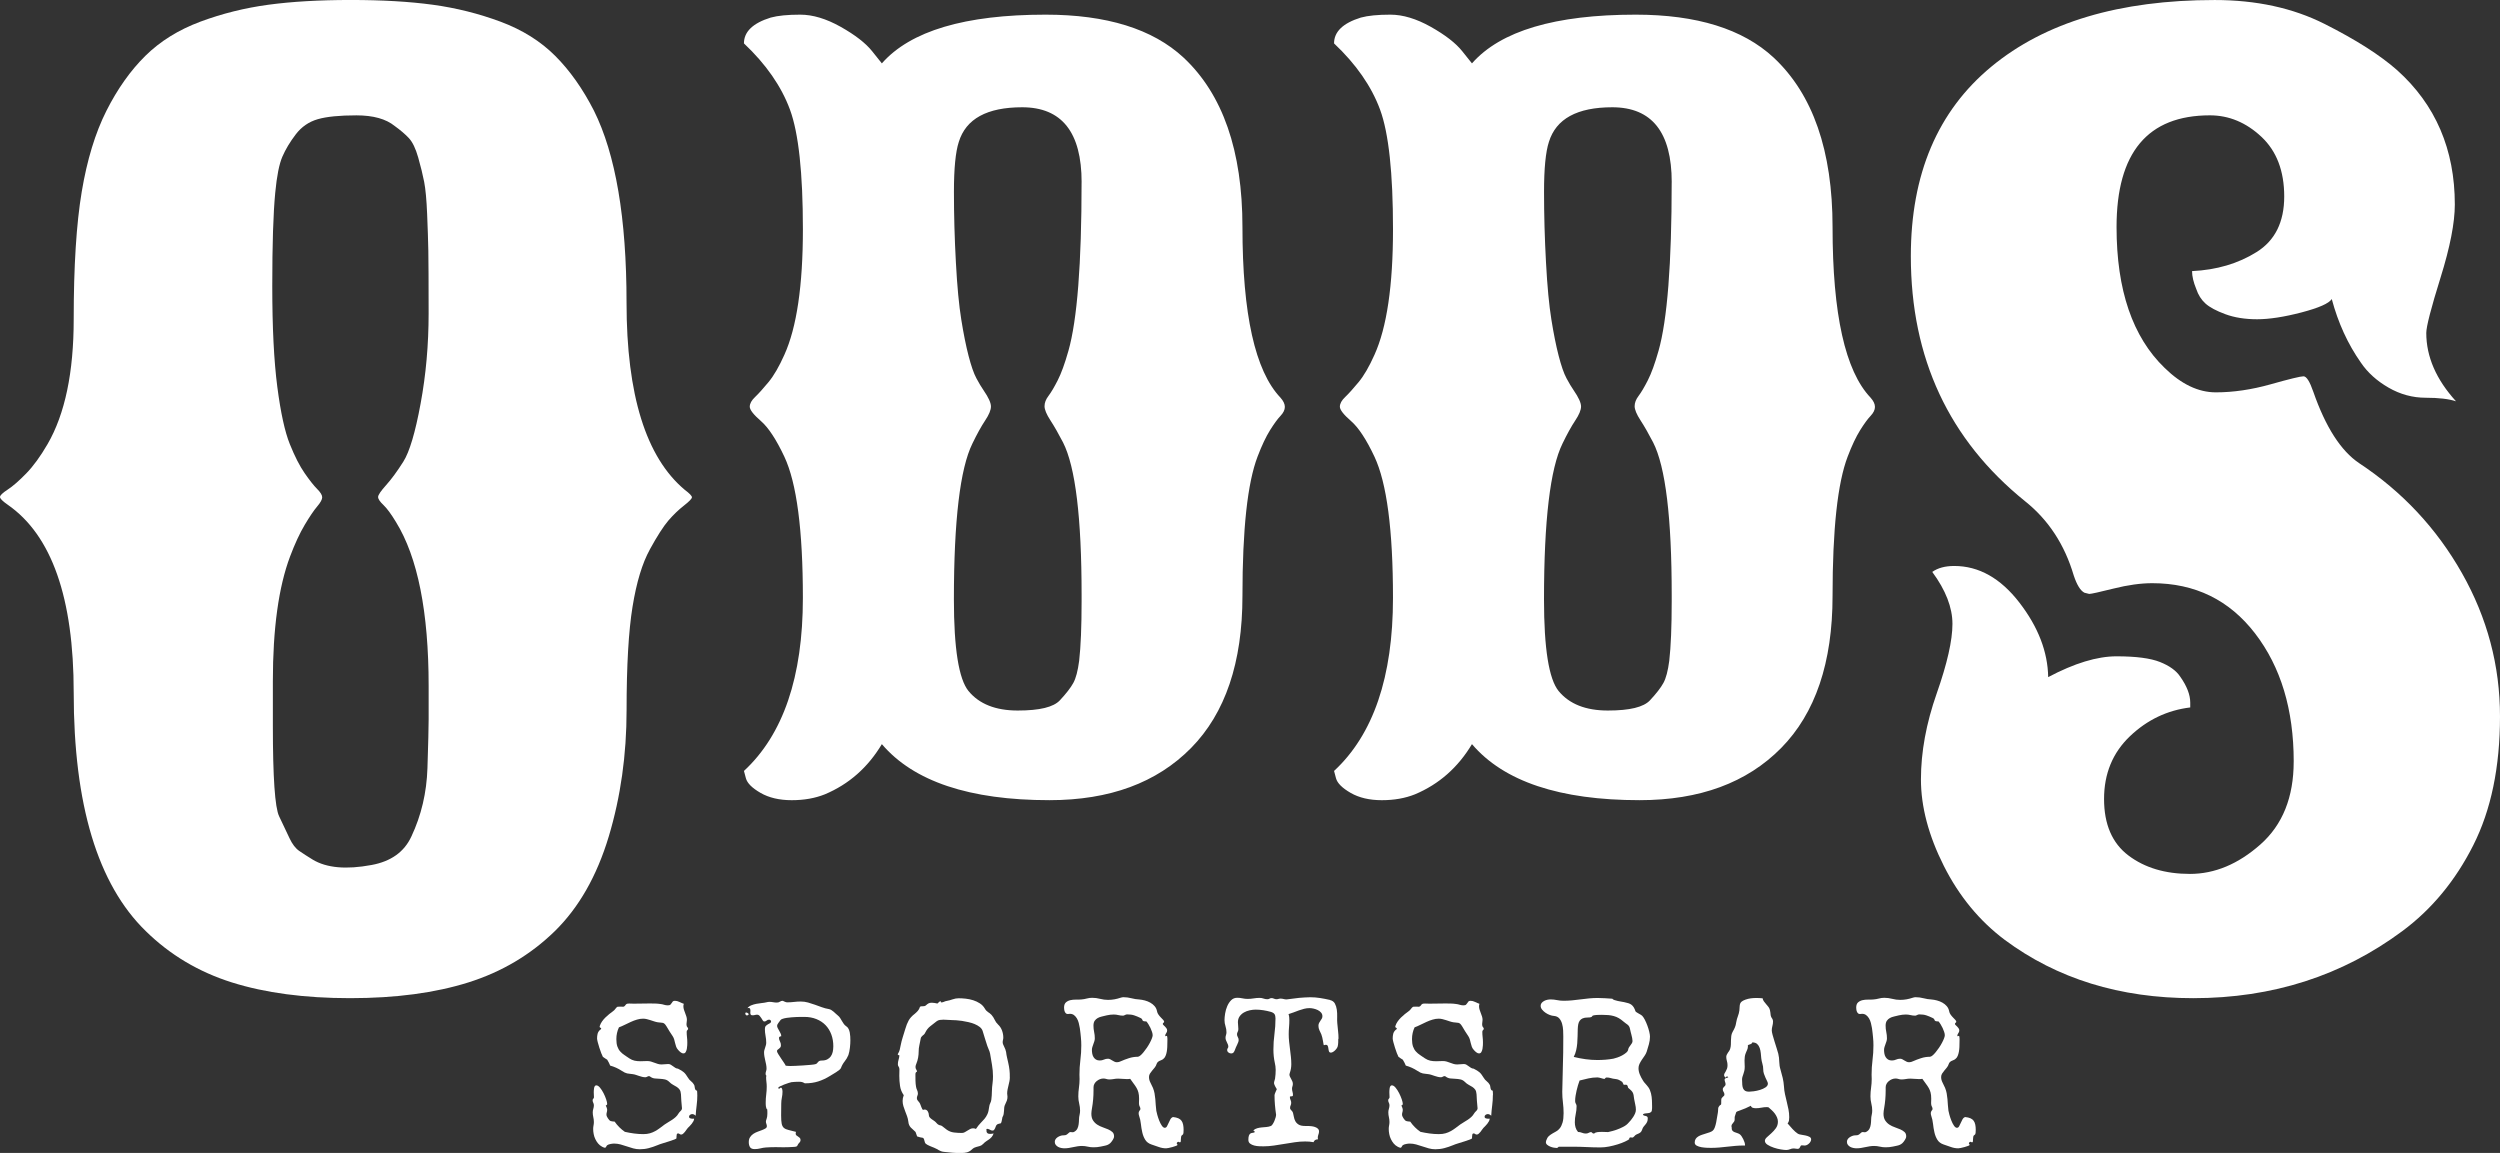
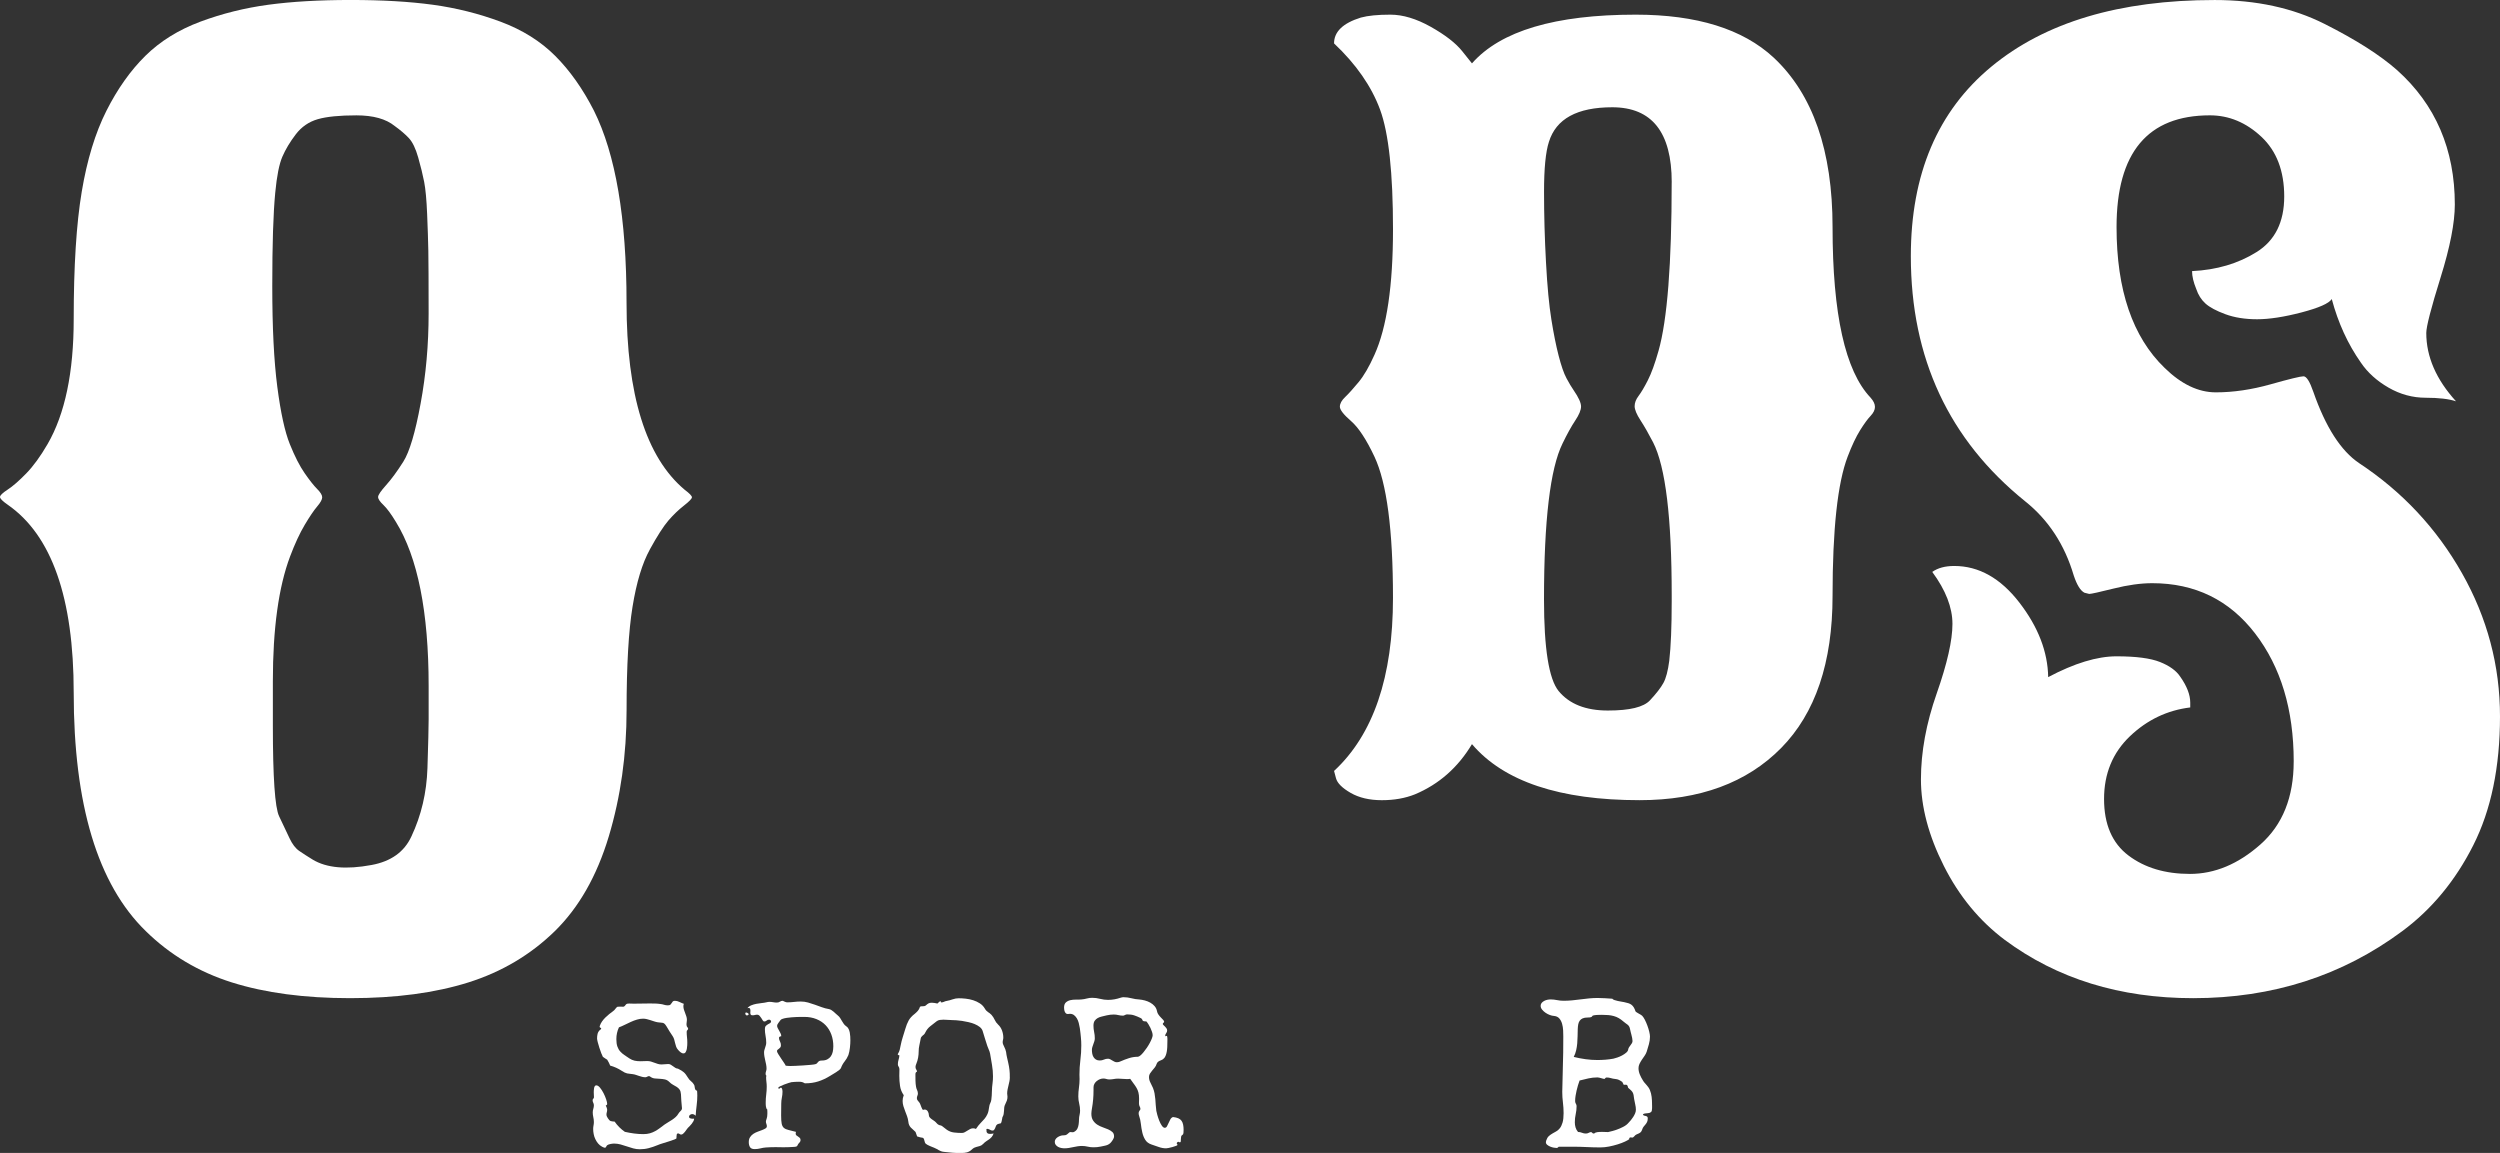
<svg xmlns="http://www.w3.org/2000/svg" id="Layer_1" viewBox="0 0 1276 588.47">
  <rect x="0" y="0" width="1276" height="588.47" fill="#333333" stroke="none" />
  <defs>
    <style>.cls-1{fill:#fff;}</style>
  </defs>
  <path class="cls-1" d="m331.65,280.52c-3.85,6.98-6.78,16.69-8.8,29.13-2.02,12.44-3.04,30.04-3.04,52.8s-3.02,44.26-9.09,64.47c-6.09,20.23-15.3,36.37-27.62,48.41-12.35,12.02-27.02,20.73-44.01,26.09-16.98,5.35-37.12,8.04-60.38,8.04s-43.39-2.69-60.38-8.04c-16.98-5.36-31.66-14.12-43.99-26.25-24.48-23.87-36.72-64.43-36.72-121.67,0-48.35-11.23-80.31-33.68-95.89-2.63-1.82-3.94-3.14-3.94-3.95s1.31-2.07,3.94-3.79c2.63-1.71,5.77-4.45,9.41-8.19,3.64-3.73,7.29-8.74,10.93-15.01,8.9-15.38,13.34-36.62,13.34-63.73s1.37-48.8,4.1-65.08c2.72-16.28,6.92-30.04,12.58-41.27,5.66-11.23,12.3-20.58,19.87-28.07,7.59-7.48,16.95-13.3,28.07-17.45,11.12-4.14,22.7-7.02,34.74-8.65,12.04-1.62,26.05-2.43,42.03-2.43s29.94.81,41.88,2.43c11.92,1.63,23.45,4.51,34.59,8.65,11.13,4.15,20.43,9.97,27.9,17.45,7.49,7.49,14.06,16.79,19.74,27.91,11.11,22.26,16.67,54.92,16.67,98.01,0,47.13,9.92,79,29.73,95.58,2.43,1.82,3.64,3.09,3.64,3.79s-1.36,2.12-4.09,4.25c-2.74,2.13-5.35,4.66-7.9,7.59-2.52,2.94-5.71,7.89-9.54,14.87Zm-192.38,67.21v22.75c0,26.3,1.06,41.68,3.18,46.12,2.13,4.45,3.9,8.19,5.32,11.23,1.42,3.03,3.08,5.21,5.01,6.52,1.91,1.32,4.2,2.78,6.83,4.4,7.08,4.26,17.09,5.16,30.04,2.74,9.91-1.82,16.69-6.67,20.33-14.57,5.05-10.72,7.79-22.35,8.19-34.88.4-12.55.61-20.84.61-24.88v-17c0-37.82-5.57-65.74-16.69-83.74-2.44-4.04-4.56-6.93-6.37-8.65-1.82-1.72-2.74-3.09-2.74-4.1s1.37-3.03,4.1-6.07c2.72-3.03,5.66-7.03,8.79-11.99,3.14-4.95,6.08-14.82,8.8-29.58,2.74-14.77,4.1-30.14,4.1-46.12s-.06-26.59-.15-31.86c-.1-5.26-.31-11.52-.61-18.8-.3-7.29-.81-12.75-1.51-16.39-.71-3.64-1.72-7.79-3.04-12.44-1.32-4.65-2.93-7.99-4.85-10.01-1.93-2.02-4.29-4.04-7.12-6.07-4.46-3.64-10.98-5.46-19.58-5.46s-15.18.65-19.72,1.96c-4.56,1.32-8.3,3.9-11.23,7.74-2.94,3.84-5.21,7.64-6.83,11.38-1.63,3.75-2.84,9.86-3.64,18.35-1.02,10.53-1.52,26.4-1.52,47.63s.86,38.44,2.58,51.58c1.71,13.15,3.84,22.87,6.37,29.14,2.52,6.27,5.05,11.23,7.59,14.87,2.52,3.64,4.65,6.32,6.36,8.04,1.72,1.71,2.58,3.14,2.58,4.25s-.86,2.69-2.58,4.7c-1.71,2.03-3.84,5.16-6.36,9.41-2.53,4.25-5.01,9.61-7.45,16.08-5.86,15.58-8.79,36.82-8.79,63.73Z" />
-   <path class="cls-1" d="m379.7,393.5c20.05-18.57,30.09-48,30.09-88.3,0-34.65-3.15-58.69-9.46-72.12-4.14-8.79-8.12-14.84-11.93-18.16-3.82-3.32-5.72-5.76-5.72-7.34s.9-3.24,2.74-4.97c1.82-1.74,4.1-4.27,6.84-7.59,2.74-3.32,5.42-7.96,8.08-13.93,6.3-13.93,9.46-35.28,9.46-64.05s-2.2-49.12-6.59-61.06c-4.4-11.93-12.23-23.2-23.5-33.83,0-5.97,4.56-10.36,13.68-13.18,3.64-1,8.66-1.49,15.05-1.49s13.26,2.07,20.65,6.21c7.37,4.15,12.73,8.3,16.04,12.44l4.97,6.22c14.59-16.58,42.45-24.87,83.56-24.87,31.17,0,54.64,7.29,70.39,21.88,20.06,18.73,30.1,47.59,30.1,86.55,0,44.45,6.46,73.45,19.4,87.05,1.49,1.67,2.24,3.24,2.24,4.73s-.75,3.02-2.24,4.6c-1.5,1.57-3.28,4.02-5.35,7.33-2.07,3.32-4.19,7.8-6.34,13.44-5.14,13.43-7.71,37.14-7.71,71.12s-8.75,59.86-26.24,77.61c-17.5,17.75-41.58,26.62-72.25,26.62-40.79,0-69.32-9.54-85.56-28.6-7.14,11.93-16.83,20.47-29.1,25.62-4.97,1.99-10.61,2.99-16.91,2.99s-11.61-1.25-15.91-3.73c-4.32-2.49-6.8-4.97-7.47-7.46l-.99-3.73Zm172.36-300.45c0-25.54-10.12-38.3-30.34-38.3-17.91,0-28.7,5.89-32.34,17.66-1.67,5.14-2.49,13.63-2.49,25.49s.33,23.88,1,36.06c.65,12.19,1.57,21.88,2.74,29.1,1.15,7.21,2.39,13.39,3.72,18.53,1.33,5.14,2.65,8.96,3.98,11.44,1.32,2.49,2.57,4.56,3.72,6.22,2.5,3.64,3.73,6.37,3.73,8.21s-.99,4.22-2.99,7.21c-1.99,2.99-4.14,6.89-6.46,11.69-6.3,12.77-9.46,39.3-9.46,79.59,0,25.04,2.49,40.63,7.46,46.75,5.47,6.64,13.84,9.95,25.12,9.95s18.28-1.75,21.52-5.22c3.24-3.48,5.52-6.42,6.84-8.84,1.33-2.4,2.32-6.17,2.99-11.31.83-7.3,1.25-17.41,1.25-30.34v-3.24c0-39.46-3.15-65.41-9.46-77.86-2.32-4.47-4.47-8.24-6.47-11.31-1.99-3.07-2.99-5.47-2.99-7.22s.67-3.47,2-5.22c1.32-1.74,2.9-4.39,4.72-7.96,1.82-3.57,3.65-8.59,5.47-15.05,4.48-15.76,6.72-44.43,6.72-86.06Z" />
  <path class="cls-1" d="m680.89,393.5c20.05-18.57,30.09-48,30.09-88.3,0-34.65-3.15-58.69-9.46-72.12-4.14-8.79-8.12-14.84-11.93-18.16-3.82-3.32-5.72-5.76-5.72-7.34s.9-3.24,2.74-4.97c1.82-1.74,4.1-4.27,6.84-7.59,2.74-3.32,5.42-7.96,8.08-13.93,6.3-13.93,9.46-35.28,9.46-64.05s-2.2-49.12-6.59-61.06c-4.4-11.93-12.23-23.2-23.5-33.83,0-5.97,4.56-10.36,13.68-13.18,3.64-1,8.66-1.49,15.05-1.49s13.26,2.07,20.65,6.21c7.37,4.15,12.73,8.3,16.04,12.44l4.97,6.22c14.59-16.58,42.45-24.87,83.56-24.87,31.17,0,54.64,7.29,70.39,21.88,20.06,18.73,30.1,47.59,30.1,86.55,0,44.45,6.46,73.45,19.4,87.05,1.49,1.67,2.24,3.24,2.24,4.73s-.75,3.02-2.24,4.6c-1.5,1.57-3.28,4.02-5.35,7.33-2.07,3.32-4.19,7.8-6.34,13.44-5.14,13.43-7.71,37.14-7.71,71.12s-8.75,59.86-26.24,77.61c-17.5,17.75-41.58,26.62-72.25,26.62-40.79,0-69.32-9.54-85.56-28.6-7.14,11.93-16.83,20.47-29.1,25.62-4.97,1.99-10.61,2.99-16.91,2.99s-11.61-1.25-15.91-3.73c-4.32-2.49-6.8-4.97-7.47-7.46l-.99-3.73Zm172.36-300.45c0-25.54-10.12-38.3-30.34-38.3-17.91,0-28.7,5.89-32.34,17.66-1.67,5.14-2.49,13.63-2.49,25.49s.33,23.88,1,36.06c.65,12.19,1.57,21.88,2.74,29.1,1.15,7.21,2.39,13.39,3.72,18.53,1.33,5.14,2.65,8.96,3.98,11.44,1.32,2.49,2.57,4.56,3.72,6.22,2.5,3.64,3.73,6.37,3.73,8.21s-.99,4.22-2.99,7.21c-1.99,2.99-4.14,6.89-6.46,11.69-6.3,12.77-9.46,39.3-9.46,79.59,0,25.04,2.49,40.63,7.46,46.75,5.47,6.64,13.84,9.95,25.12,9.95s18.28-1.75,21.52-5.22c3.24-3.48,5.52-6.42,6.84-8.84,1.33-2.4,2.32-6.17,2.99-11.31.83-7.3,1.25-17.41,1.25-30.34v-3.24c0-39.46-3.15-65.41-9.46-77.86-2.32-4.47-4.47-8.24-6.47-11.31-1.99-3.07-2.99-5.47-2.99-7.22s.67-3.47,2-5.22c1.32-1.74,2.9-4.39,4.72-7.96,1.82-3.57,3.65-8.59,5.47-15.05,4.48-15.76,6.72-44.43,6.72-86.06Z" />
  <path class="cls-1" d="m1170.71,388.69c0-26.5-6.58-48.29-19.72-65.39-13.15-17.09-30.65-25.64-52.5-25.64-5.86,0-12.44.92-19.72,2.74s-11.43,2.74-12.44,2.74l-2.43-.61c-2.02-1.01-3.85-3.95-5.46-8.8-4.66-15.78-12.95-28.43-24.88-37.93-38.84-31.35-58.27-73.03-58.27-125.01,0-41.88,13.7-74.13,41.12-96.79,27.41-22.66,65.39-33.99,113.94-33.99,21.24,0,39.9,4.06,55.98,12.14,16.08,8.09,28.46,15.97,37.17,23.67,19.61,17.59,29.44,40.46,29.44,68.57,0,9.31-2.43,21.75-7.29,37.32-4.85,15.58-7.28,24.99-7.28,28.22,0,12.13,5.05,23.78,15.18,34.9-3.65-1.21-8.8-1.82-15.47-1.82s-13-1.72-18.97-5.16c-5.97-3.44-10.67-7.68-14.11-12.75-6.68-9.5-11.63-20.33-14.87-32.46-1.43,2.22-6.58,4.5-15.47,6.83-8.91,2.32-16.44,3.48-22.61,3.48s-11.58-.86-16.23-2.58c-4.65-1.71-8.04-3.53-10.17-5.46-2.12-1.91-3.69-4.4-4.7-7.43-1.42-3.44-2.13-6.47-2.13-9.1,12.55-.61,23.53-3.84,32.92-9.72,9.41-5.86,14.12-15.32,14.12-28.37s-3.9-23.22-11.68-30.5c-7.79-7.28-16.54-10.92-26.25-10.92-31.77,0-47.65,19.01-47.65,57.04,0,32.16,8.19,56.13,24.58,71.91,8.49,8.3,17.19,12.44,26.09,12.44s18.21-1.37,27.91-4.09c9.71-2.74,15.32-4.1,16.84-4.1s3.19,2.63,5.01,7.9c6.27,18.01,14.06,30.14,23.36,36.41,22.05,14.57,39.55,33.28,52.5,56.14,12.94,22.86,19.42,47.23,19.42,73.12s-4.56,47.84-13.67,65.84c-9.1,18.01-21.13,32.58-36.1,43.7-30.76,22.86-66.35,34.29-106.82,34.29-37.42,0-69.48-9.92-96.18-29.75-12.94-9.71-23.31-22.3-31.1-37.77-7.79-15.47-11.68-30.19-11.68-44.15s2.68-28.57,8.04-43.84c5.36-15.27,8.04-27.11,8.04-35.5s-3.44-17.25-10.31-26.55c2.83-2.02,6.57-3.03,11.23-3.03,12.54,0,23.61,6.22,33.22,18.65,9.61,12.44,14.51,25.14,14.72,38.08,13.34-7.08,24.98-10.62,34.88-10.62s17.31.96,22.16,2.89c4.85,1.93,8.29,4.4,10.31,7.43,3.44,4.85,5.16,9.3,5.16,13.34v2.43c-11.74,1.43-22,6.33-30.8,14.72-8.79,8.4-13.19,19.07-13.19,32.01s4.14,22.56,12.44,28.83c8.29,6.27,18.76,9.41,31.4,9.41s24.63-5.01,35.95-15.02c11.33-10.01,17-24.12,17-42.33Z" />
  <path class="cls-1" d="m355.91,558.94c0,1.79-.12,3.55-.34,5.27-.23,1.72-.4,3.48-.5,5.27-.25-.25-.52-.45-.82-.61-.3-.16-.61-.24-.92-.24-.39,0-.76.12-1.11.37-.35.25-.53.56-.53.95,0,.42.2.7.61.84.4.14.82.21,1.24.21.35,0,.6-.02.74-.05,0,.42-.12.85-.34,1.29-.23.44-.51.87-.84,1.29-.33.42-.69.82-1.05,1.19l-.98.98c-.21.21-.44.51-.69.9-.25.39-.52.76-.82,1.13-.3.37-.61.69-.92.95s-.63.4-.95.4c-.35,0-.63-.1-.84-.29-.21-.19-.46-.29-.74-.29-.39,0-.62.2-.71.61-.09.4-.13.8-.13,1.19v.63c0,.18-.37.4-1.11.69-.74.28-1.63.59-2.66.92-1.04.33-2.11.67-3.22,1-1.11.33-2.03.66-2.77.98-1.44.6-2.9,1.09-4.38,1.48-1.48.39-3.01.58-4.59.58-1.16,0-2.28-.15-3.35-.45-1.07-.3-2.15-.63-3.22-1-1.07-.37-2.15-.7-3.22-1-1.07-.3-2.19-.45-3.35-.45-.46,0-1.05.07-1.79.21-.74.14-1.3.35-1.69.63-.18.14-.35.4-.53.76s-.39.55-.63.55c-.18,0-.42-.07-.74-.21-.32-.14-.54-.25-.69-.32-.81-.42-1.49-.98-2.06-1.66s-1.04-1.43-1.42-2.24c-.39-.81-.67-1.66-.84-2.56s-.26-1.77-.26-2.61c0-.6.06-1.19.18-1.77.12-.58.18-1.17.18-1.77,0-.84-.1-1.67-.29-2.48-.19-.81-.29-1.63-.29-2.48,0-.6.1-1.19.29-1.79.19-.6.29-1.19.29-1.79,0-.46-.11-.89-.32-1.29-.21-.4-.32-.83-.32-1.29,0-.32.11-.58.34-.79.23-.21.34-.46.34-.74,0-.42-.02-.84-.05-1.27s-.05-.84-.05-1.27c0-.21,0-.52.03-.92.02-.4.06-.8.13-1.19.07-.39.19-.72.37-1,.18-.28.42-.42.74-.42.63,0,1.27.4,1.92,1.19.65.79,1.25,1.71,1.79,2.77.54,1.05.99,2.11,1.34,3.16s.53,1.85.53,2.37c0,.18-.07.34-.21.5s-.32.24-.53.24c.14.25.3.62.47,1.11.18.49.26.88.26,1.16,0,.42-.06.83-.18,1.21-.12.39-.18.79-.18,1.21,0,.35.08.69.24,1s.33.62.5.9c.28.42.53.74.74.95s.44.36.69.45c.25.09.52.15.82.18.3.04.69.07,1.19.11.7,1.02,1.49,1.97,2.37,2.85.88.88,1.83,1.67,2.85,2.37,1.58.35,3.15.63,4.69.84s3.11.32,4.69.32c1.3,0,2.43-.14,3.4-.42.97-.28,1.86-.65,2.69-1.11.83-.46,1.63-.98,2.4-1.56l2.43-1.82c.6-.42,1.23-.83,1.9-1.21.67-.39,1.32-.79,1.95-1.21s1.23-.89,1.79-1.4c.56-.51,1.04-1.1,1.42-1.77.25-.42.61-.85,1.08-1.29.47-.44.71-.92.71-1.45,0-.21-.02-.37-.05-.47-.14-1.12-.24-2.22-.29-3.3-.05-1.07-.11-2.17-.18-3.3-.07-1.05-.3-1.85-.69-2.4-.39-.54-.87-1-1.45-1.37s-1.2-.73-1.87-1.08c-.67-.35-1.32-.84-1.95-1.48-.67-.67-1.42-1.09-2.24-1.27-.83-.18-1.68-.28-2.56-.32-.88-.03-1.75-.1-2.61-.18-.86-.09-1.66-.41-2.4-.98-.21-.14-.39-.21-.53-.21-.32,0-.62.1-.92.29-.3.19-.62.29-.98.29-.53,0-1.06-.07-1.61-.21-.55-.14-1.08-.3-1.61-.47-.53-.18-1.05-.35-1.58-.53-.53-.18-1.05-.3-1.58-.37-.7-.11-1.28-.18-1.71-.21-.44-.03-.84-.1-1.21-.18-.37-.09-.76-.23-1.19-.42-.42-.19-.95-.5-1.58-.92-1.83-1.19-3.78-2.07-5.85-2.64-.39-.98-.9-1.99-1.53-3.01-.39-.25-.76-.48-1.13-.71-.37-.23-.73-.48-1.08-.76-.21-.35-.48-.97-.82-1.85-.33-.88-.66-1.82-.98-2.82s-.59-1.94-.82-2.82c-.23-.88-.34-1.51-.34-1.9,0-.81.09-1.58.26-2.32s.58-1.41,1.21-2c.11-.07.24-.17.4-.29.16-.12.24-.27.24-.45s-.13-.31-.4-.4c-.26-.09-.4-.27-.4-.55,0-.03.02-.1.05-.18.04-.09.05-.17.05-.24.25-.77.62-1.51,1.11-2.21.49-.7,1.05-1.37,1.69-2s1.29-1.22,1.98-1.77c.69-.54,1.34-1.05,1.98-1.5.46-.32.85-.72,1.19-1.21.33-.49.69-.84,1.08-1.05.25,0,.49,0,.74-.03.25-.02.49-.03.74-.03.28,0,.54,0,.76.03.23.02.48.03.76.03.39-.14.65-.31.79-.5.14-.19.28-.38.42-.55.14-.18.32-.32.55-.42.23-.11.64-.16,1.24-.16.39,0,.77,0,1.16.03.39.02.77.03,1.16.03,1.34,0,2.66-.02,3.98-.05,1.32-.03,2.65-.05,3.98-.05.95,0,1.89,0,2.82.03.93.02,1.87.1,2.82.24.63.07,1.25.2,1.85.4.6.19,1.23.29,1.9.29.63,0,1.08-.12,1.34-.37.26-.25.47-.51.63-.79.16-.28.34-.54.55-.79.21-.25.58-.37,1.11-.37.74,0,1.5.19,2.29.58.79.39,1.54.7,2.24.95l-.05.21c-.11.32-.16.67-.16,1.05,0,.6.1,1.19.29,1.77.19.58.4,1.15.61,1.71.21.56.41,1.13.61,1.69.19.56.29,1.16.29,1.79,0,.39-.04.75-.11,1.08-.07.33-.11.69-.11,1.08,0,.7.14,1.21.42,1.5.28.3.42.57.42.82,0,.28-.12.52-.37.71-.25.19-.37.48-.37.87,0,.92.05,1.82.16,2.72.11.9.16,1.8.16,2.72,0,.32,0,.79-.03,1.42-.02.63-.09,1.26-.21,1.87-.12.62-.32,1.15-.58,1.61-.26.46-.64.69-1.13.69-.53,0-1.04-.2-1.53-.61-.49-.4-.9-.8-1.21-1.19-.46-.49-.79-1.03-1-1.61s-.39-1.19-.53-1.82-.3-1.26-.47-1.87c-.18-.61-.44-1.19-.79-1.71-.56-.81-1.1-1.63-1.61-2.45-.51-.83-1.01-1.66-1.5-2.5-.39-.63-.72-1.07-1-1.32-.28-.25-.58-.41-.9-.5-.32-.09-.68-.13-1.08-.13s-.91-.05-1.5-.16c-.63-.11-1.26-.26-1.87-.47-.62-.21-1.23-.41-1.85-.61-.62-.19-1.24-.37-1.87-.53s-1.27-.24-1.9-.24c-1.02,0-2.06.16-3.11.47s-2.11.71-3.16,1.19-2.09.97-3.11,1.48c-1.02.51-2,.94-2.95,1.29-.88,1.86-1.32,3.87-1.32,6.01,0,1.55.18,2.81.53,3.8.35.98.83,1.82,1.45,2.5.61.69,1.32,1.29,2.11,1.82s1.63,1.09,2.5,1.69c.91.6,1.82.99,2.72,1.19.9.19,1.87.29,2.93.29.6,0,1.19-.02,1.77-.05.58-.03,1.17-.05,1.77-.05.67,0,1.3.09,1.9.26.6.18,1.19.38,1.77.61.58.23,1.17.43,1.77.61.6.18,1.21.26,1.85.26.6,0,1.17-.03,1.71-.11.54-.07,1.1-.11,1.66-.11.49,0,.93.11,1.32.34.39.23.77.49,1.16.79.39.3.78.57,1.19.82.4.25.85.39,1.34.42.7.35,1.28.67,1.74.95.46.28.87.58,1.24.9s.72.7,1.05,1.16c.33.46.71,1.02,1.13,1.69.39.67.9,1.25,1.53,1.74.63.49,1.14,1.09,1.53,1.79.14.25.23.54.26.87.04.33.09.65.16.95.07.3.18.56.34.79.16.23.41.36.76.4.04.39.06.76.08,1.13.02.37.03.75.03,1.13Z" />
  <path class="cls-1" d="m382.24,517.6c-.14.18-.29.33-.45.47-.16.14-.34.21-.55.21-.25,0-.45-.11-.61-.32s-.24-.44-.24-.69c0-.03.02-.09.05-.16.03-.07.05-.14.05-.21l.32-.11c.28,0,.54.09.79.26.25.18.46.35.63.53Zm51.79,13.29c0,.53-.02,1.13-.05,1.79-.04.67-.1,1.35-.18,2.06-.09.7-.19,1.38-.32,2.03-.12.65-.27,1.22-.45,1.71-.49,1.2-1.13,2.29-1.92,3.27-.79.98-1.42,2.09-1.87,3.32-.11.32-.41.67-.9,1.05-.49.39-1.04.77-1.63,1.16-.6.39-1.19.75-1.77,1.08-.58.33-1.03.61-1.34.82-2,1.23-4.01,2.16-6.01,2.79s-4.17.95-6.49.95h-.32c-.56-.32-1.03-.53-1.4-.63s-.89-.16-1.56-.16-1.32.02-1.95.05c-.63.04-1.27.09-1.9.16-.25.04-.73.17-1.45.4-.72.23-1.47.49-2.24.79-.77.3-1.47.6-2.08.9-.62.3-.92.54-.92.71v.21c.07.25.16.37.26.37.17,0,.34-.1.5-.29.16-.19.34-.29.55-.29.17,0,.32.09.42.26.11.18.18.38.24.61.05.23.09.46.11.69.02.23.03.4.03.5,0,1.02-.11,2.03-.32,3.03s-.32,2.01-.32,3.03,0,2.03-.03,3.03-.03,2.01-.03,3.03c0,1.86.1,3.27.29,4.22s.57,1.66,1.13,2.14c.56.47,1.33.83,2.32,1.05.98.23,2.27.55,3.85.98-.11.32-.16.62-.16.9,0,.42.13.73.4.92.26.19.54.39.84.58.3.19.58.41.84.66.26.25.4.63.4,1.16,0,.46-.18.86-.53,1.21-.42.42-.69.77-.82,1.05-.12.28-.24.5-.34.66s-.3.28-.58.37c-.28.09-.79.15-1.53.18-1.69.11-3.36.16-5.01.16-.63,0-1.27,0-1.9-.03-.63-.02-1.28-.03-1.95-.03-1.69,0-3.34.05-4.96.16-.99.07-1.94.23-2.87.47-.93.25-1.91.37-2.93.37-1.16,0-1.95-.33-2.37-1s-.63-1.53-.63-2.58.23-1.87.69-2.56c.46-.69,1.03-1.25,1.71-1.69.69-.44,1.42-.8,2.21-1.08.79-.28,1.53-.55,2.21-.82s1.26-.54,1.71-.82c.46-.28.69-.65.69-1.11,0-.42-.08-.83-.24-1.21-.16-.39-.24-.79-.24-1.21,0-.25.12-.72.37-1.42.25-.7.37-1.53.37-2.48v-1.13c0-.37-.02-.75-.05-1.13-.21-.11-.37-.32-.47-.63s-.18-.66-.24-1.03-.08-.74-.08-1.11v-.87c0-1.34.09-2.66.26-3.98.17-1.32.26-2.64.26-3.98,0-.84-.05-1.67-.16-2.48-.11-.81-.16-1.63-.16-2.48,0-.25.07-.42.21-.53-.32-.25-.47-.6-.47-1.05,0-.49.08-.95.24-1.37s.24-.86.24-1.32c0-.7-.07-1.41-.21-2.11-.14-.7-.29-1.4-.45-2.08s-.3-1.37-.42-2.06-.18-1.38-.18-2.08c0-.42.06-.83.18-1.21.12-.39.25-.78.37-1.19.12-.4.25-.81.37-1.21.12-.4.18-.83.18-1.29,0-1.19-.11-2.36-.34-3.51-.23-1.14-.34-2.31-.34-3.51,0-.7.17-1.22.5-1.56.33-.33.69-.61,1.08-.82.39-.21.75-.41,1.08-.61.33-.19.5-.48.5-.87,0-.25-.11-.46-.34-.63-.23-.18-.45-.26-.66-.26-.49,0-.92.16-1.27.47-.35.32-.76.47-1.21.47-.28,0-.54-.18-.76-.55s-.47-.76-.74-1.19-.56-.82-.9-1.19-.73-.55-1.19-.55c-.39,0-.77.05-1.16.16-.39.11-.77.16-1.16.16-.53,0-.86-.12-1-.37-.14-.25-.21-.56-.21-.95,0-.18,0-.35.03-.53.02-.18.03-.35.03-.53,0-.28-.05-.58-.16-.9s-.35-.47-.74-.47c-.21,0-.42.04-.63.11.49-.63,1.14-1.12,1.95-1.45.81-.33,1.66-.59,2.56-.76.9-.18,1.81-.31,2.74-.4.93-.09,1.77-.22,2.5-.4.28-.07.54-.12.76-.16.23-.03.48-.05.76-.05.63,0,1.26.06,1.87.18.62.12,1.22.18,1.82.18.67,0,1.2-.15,1.61-.45.4-.3.89-.45,1.45-.45.28.14.65.31,1.11.5.46.19.83.29,1.11.29,1.19,0,2.37-.07,3.53-.21,1.16-.14,2.32-.21,3.48-.21,1.27,0,2.49.17,3.67.5,1.18.33,2.36.71,3.53,1.13s2.35.84,3.51,1.27,2.35.74,3.59.95c.42.07.83.23,1.24.47.4.25.8.54,1.19.87.39.33.76.68,1.13,1.03.37.35.71.65,1.03.9.49.39.89.83,1.19,1.32.3.49.6.99.9,1.5.3.51.62,1,.95,1.48s.76.89,1.29,1.24c.49.32.88.76,1.16,1.34.28.58.48,1.21.61,1.87.12.67.2,1.34.24,2,.03.67.05,1.27.05,1.79Zm-8.7,3.22c0-2.25-.34-4.3-1.03-6.14s-1.67-3.43-2.95-4.75c-1.28-1.32-2.84-2.35-4.67-3.08-1.83-.74-3.87-1.11-6.12-1.11h-1.58c-.7,0-1.48.02-2.32.05-.84.04-1.72.09-2.64.16-.92.07-1.76.17-2.53.29-.77.12-1.45.28-2.03.47-.58.19-.96.43-1.13.71-.25.39-.59.85-1.03,1.4-.44.55-.66,1.03-.66,1.45,0,.39.11.78.32,1.19.21.4.45.84.71,1.29.26.46.51.92.74,1.4s.34.96.34,1.45c-.28.04-.55.11-.79.24-.25.12-.37.34-.37.66,0,.53.17,1.11.5,1.74s.5,1.28.5,1.95c0,.49-.11.87-.32,1.13s-.44.48-.69.66c-.25.18-.47.35-.69.53-.21.18-.32.4-.32.69,0,.32.23.84.69,1.58.46.74.97,1.52,1.53,2.35.56.83,1.07,1.58,1.53,2.27.46.69.69,1.1.69,1.24.84.11,1.67.16,2.48.16.53,0,1.4-.03,2.61-.08s2.49-.12,3.82-.21c1.33-.09,2.58-.18,3.74-.29s1.95-.21,2.37-.32c.46-.11.77-.26.95-.47.17-.21.35-.42.53-.63.17-.21.4-.4.66-.55s.69-.24,1.29-.24c1.09,0,2.01-.19,2.77-.58.76-.39,1.36-.9,1.82-1.56.46-.65.78-1.41.98-2.27.19-.86.29-1.78.29-2.77Zm-28.05,21.09v.16c-.04-.11-.05-.2-.05-.29v-.24l.05.32v.05Z" />
  <path class="cls-1" d="m515.42,549.77c0,.74-.07,1.45-.21,2.14s-.3,1.37-.47,2.06-.33,1.38-.47,2.08c-.14.7-.21,1.41-.21,2.11,0,.28.03.55.08.82s.08.54.08.82c0,.7-.11,1.37-.34,2-.23.63-.5,1.25-.82,1.85-.28.53-.45,1.07-.5,1.63-.05.56-.09,1.13-.11,1.69-.02.56-.08,1.13-.19,1.69-.11.56-.32,1.09-.63,1.58-.07.35-.17.87-.29,1.56-.12.69-.27,1.17-.45,1.45-.04.07-.14.12-.32.16-.18.04-.37.07-.58.11-.21.04-.44.11-.69.21s-.46.26-.63.47c-.18.18-.32.42-.42.74s-.23.63-.37.95-.31.59-.5.82c-.19.23-.45.34-.77.34s-.6-.06-.84-.18c-.25-.12-.49-.25-.74-.37-.25-.12-.49-.22-.74-.29-.25-.07-.54-.05-.9.05.11.07.14.24.11.5s-.03.54.03.82c.05.28.2.55.45.79.25.25.69.37,1.32.37.32,0,.62-.02.92-.05.3-.03.61-.09.92-.16-.28.77-.62,1.38-1,1.82-.39.44-.82.83-1.29,1.16-.47.33-.97.67-1.48,1-.51.33-1.01.76-1.5,1.29-.6.6-1.17.97-1.71,1.11-.55.14-1.19.32-1.93.53-.84.25-1.44.54-1.79.9-.35.35-.74.69-1.16,1s-.99.59-1.71.82c-.72.23-1.86.34-3.4.34-1.41,0-2.8-.05-4.19-.16-1.39-.11-2.77-.25-4.14-.42-.63-.07-1.15-.18-1.55-.34-.41-.16-.78-.33-1.13-.53-.35-.19-.7-.4-1.05-.61s-.79-.42-1.32-.63c-.28-.11-.62-.24-1-.4s-.79-.32-1.21-.5c-.42-.18-.81-.36-1.16-.55-.35-.19-.63-.38-.84-.55-.25-.21-.41-.45-.5-.71-.09-.26-.17-.54-.24-.84-.07-.3-.15-.58-.24-.84-.09-.26-.26-.48-.5-.66-.53-.07-1.04-.17-1.53-.29-.49-.12-.98-.27-1.48-.45-.14-.39-.27-.76-.39-1.13-.12-.37-.26-.75-.4-1.13-.46-.49-.9-.9-1.32-1.24-.42-.33-.79-.68-1.11-1.03-.32-.35-.59-.76-.82-1.24-.23-.47-.38-1.1-.45-1.87-.11-.91-.32-1.8-.63-2.66-.32-.86-.64-1.71-.97-2.56-.33-.84-.63-1.71-.9-2.58-.26-.88-.4-1.77-.4-2.69s.19-1.92.58-2.9c-1.02-1.44-1.65-3.01-1.9-4.72-.25-1.71-.37-3.42-.37-5.14,0-.56,0-1.12.03-1.66.02-.54.03-1.08.03-1.61,0-.6-.13-1.06-.39-1.4-.26-.33-.4-.75-.4-1.24,0-.77.11-1.53.34-2.27.23-.74.38-1.49.45-2.27-.46-.07-.76-.25-.9-.53l.11-.21c.25-.42.45-.81.61-1.16.16-.35.27-.69.34-1s.14-.65.21-1c.07-.35.16-.76.26-1.21.28-1.44.64-2.85,1.08-4.22.44-1.37.87-2.76,1.29-4.17.46-1.62,1.02-3.04,1.69-4.27.67-1.23,1.71-2.37,3.11-3.43.6-.49,1.14-1.02,1.63-1.58.49-.56.84-1.23,1.05-2,.18-.14.37-.23.58-.26.21-.03.42-.05.63-.05h.42c.25,0,.48-.03.71-.08.23-.05.45-.17.66-.34.53-.49.99-.84,1.4-1.05.4-.21.96-.32,1.66-.32.49,0,.97.04,1.42.13.46.09.93.18,1.42.29.18-.18.43-.41.77-.71.33-.3.62-.5.87-.61v.16c0,.14.03.27.08.4.05.12.17.18.34.18.46,0,.9-.11,1.32-.32s.86-.35,1.32-.42c1.02-.18,2.04-.45,3.06-.82s2.06-.55,3.11-.55c1.12,0,2.33.07,3.61.21,1.28.14,2.54.4,3.77.79,1.23.39,2.37.92,3.43,1.61s1.9,1.57,2.53,2.66c.28.49.56.87.84,1.13s.56.49.84.69c.28.19.56.39.84.58.28.19.58.47.9.82.67.77,1.2,1.61,1.61,2.5.4.9.97,1.7,1.71,2.4.91.84,1.59,1.86,2.03,3.06.44,1.2.66,2.41.66,3.64,0,.39-.05.77-.16,1.16-.11.39-.16.79-.16,1.21,0,.35.08.72.24,1.11.16.39.34.79.55,1.21s.4.86.58,1.32c.18.46.3.9.37,1.32.11.95.26,1.87.47,2.77s.42,1.82.63,2.77c.28,1.2.49,2.41.63,3.64.14,1.23.19,2.46.16,3.69Zm-8.6-.37c0-1.97-.17-3.92-.5-5.85-.33-1.93-.66-3.87-.98-5.8-.14-.7-.36-1.37-.66-2-.3-.63-.55-1.28-.77-1.95-.42-1.27-.83-2.53-1.21-3.8l-1.16-3.8c-.25-.77-.74-1.45-1.48-2.03s-1.6-1.07-2.58-1.48c-.98-.4-2.05-.74-3.19-1-1.14-.26-2.24-.47-3.3-.63s-2.03-.26-2.93-.32-1.57-.08-2.03-.08l.69-.05-.58.05c-.77,0-1.54-.03-2.29-.11-.76-.07-1.52-.11-2.29-.11-.63,0-1.26.04-1.87.13-.62.09-1.17.33-1.66.71-1.16.92-2.25,1.77-3.27,2.56s-1.86,1.87-2.53,3.24c-.21.46-.44.78-.69.98-.25.19-.48.39-.71.58-.23.19-.43.41-.61.66-.18.25-.3.65-.37,1.21-.18,1.02-.38,2.03-.61,3.03-.23,1-.34,2.01-.34,3.03,0,1.09-.1,2.17-.29,3.24-.19,1.07-.5,2.12-.92,3.14-.11.28-.2.55-.29.79-.09.25-.13.51-.13.79,0,.53.12.98.37,1.34s.37.69.37.98c0,.14-.04.22-.13.24-.09.02-.18.05-.26.11-.09.05-.18.17-.26.34-.09.18-.13.49-.13.95,0,1.02,0,2.06.03,3.11.02,1.05.11,2.09.29,3.11.11.6.29,1.17.55,1.71.26.55.39,1.12.39,1.71,0,.39-.09.77-.26,1.16-.18.39-.26.79-.26,1.21,0,.49.14.89.42,1.19.28.3.56.64.84,1.03.21.28.4.64.55,1.08.16.44.32.85.47,1.24.16.39.31.72.45,1,.14.28.3.42.47.42.14,0,.26-.03.37-.08.11-.05.23-.08.37-.08.7,0,1.24.31,1.61.92.37.62.55,1.22.55,1.82,0,.49.14.91.42,1.24.28.33.62.64,1,.92.39.28.78.55,1.19.82.4.26.75.55,1.03.87.46.53.82.88,1.08,1.05.26.18.5.29.71.34s.41.1.61.13c.19.04.45.16.76.37.39.28.78.59,1.19.92.4.33.8.64,1.19.92,1.09.77,2.31,1.24,3.67,1.4,1.35.16,2.68.24,3.98.24.53,0,1.02-.12,1.48-.37.46-.25.91-.52,1.37-.82.46-.3.92-.57,1.4-.82.47-.25.99-.37,1.55-.37.46,0,.93.11,1.42.32.81-1.23,1.58-2.21,2.32-2.95s1.41-1.46,2-2.16c.6-.7,1.11-1.51,1.53-2.43.42-.91.72-2.16.9-3.74.07-.67.25-1.29.55-1.87.3-.58.48-1.19.55-1.82.18-1.41.27-2.81.29-4.22.02-1.41.13-2.81.34-4.22.07-.56.12-1.12.16-1.69.04-.56.05-1.14.05-1.74Z" />
  <path class="cls-1" d="m604.09,576.92c0,.32-.02.74-.05,1.27-.04.53-.21.88-.53,1.05-.35.18-.57.47-.66.9s-.13.84-.13,1.27-.02.8-.05,1.13c-.04.33-.18.5-.42.5-.18,0-.32-.04-.42-.13-.11-.09-.25-.13-.42-.13s-.35.09-.53.26c-.18.18-.26.35-.26.53s.06.31.18.4c.12.09.19.22.19.4,0,.14-.26.31-.79.5-.53.19-1.13.39-1.79.58-.67.19-1.32.35-1.95.47-.63.12-1.05.18-1.27.18-1.27,0-2.53-.23-3.8-.69s-2.5-.88-3.69-1.27c-1.44-.49-2.51-1.3-3.19-2.43-.69-1.12-1.19-2.39-1.5-3.8-.32-1.41-.55-2.85-.71-4.32-.16-1.48-.45-2.79-.87-3.96-.18-.53-.26-.97-.26-1.32s.04-.64.13-.87c.09-.23.19-.42.32-.58s.23-.3.32-.42c.09-.12.13-.25.13-.4,0-.42-.12-.84-.37-1.27-.25-.42-.37-.98-.37-1.69,0-.39,0-.76.03-1.13.02-.37.03-.75.03-1.13,0-1.3-.12-2.37-.34-3.22s-.54-1.62-.95-2.32c-.4-.7-.88-1.41-1.42-2.11-.54-.7-1.15-1.55-1.82-2.53-.32.07-.64.11-.98.11h-1.03c-.71,0-1.4-.03-2.08-.11-.69-.07-1.38-.11-2.08-.11-.74,0-1.49.07-2.24.21-.76.14-1.52.21-2.29.21-.49,0-.98-.08-1.48-.24-.49-.16-.98-.24-1.48-.24-.6,0-1.2.11-1.79.34-.6.23-1.14.55-1.63.95-.49.4-.89.88-1.19,1.42-.3.55-.45,1.13-.45,1.77v1.69c0,3.06-.26,6.06-.79,9.02-.07.46-.14.91-.21,1.34-.07.44-.11.91-.11,1.4,0,1.44.29,2.6.87,3.48.58.88,1.29,1.59,2.14,2.14.84.55,1.77.99,2.79,1.34,1.02.35,1.95.71,2.79,1.08s1.55.82,2.13,1.34.87,1.25.87,2.16c0,.35-.06.68-.19.98-.12.3-.27.59-.45.87-.46.74-.89,1.29-1.29,1.66s-.84.66-1.32.87-.99.37-1.55.47c-.56.11-1.23.25-2,.42-.6.14-1.22.24-1.87.29s-1.29.08-1.92.08c-.98,0-1.95-.11-2.9-.34s-1.92-.34-2.9-.34c-.74,0-1.49.06-2.24.18-.76.12-1.5.26-2.24.42s-1.48.3-2.21.42c-.74.12-1.48.18-2.21.18-.49,0-1.03-.05-1.61-.16s-1.12-.29-1.61-.55c-.49-.26-.91-.61-1.24-1.03s-.5-.93-.5-1.53c0-.49.12-.93.37-1.32.25-.39.57-.72.97-1,.4-.28.83-.51,1.29-.69.46-.18.9-.28,1.32-.32.39-.03.71-.05.97-.05s.49-.03.69-.11c.19-.07.4-.18.61-.32.21-.14.46-.35.74-.63.18-.18.34-.32.5-.42s.36-.16.61-.16c.18,0,.35.02.53.05.18.04.35.05.53.05.28,0,.56-.09.84-.26.74-.42,1.27-.97,1.58-1.63.32-.67.53-1.4.63-2.19s.17-1.61.18-2.45.11-1.62.29-2.32c.18-.77.26-1.49.26-2.16,0-1.23-.15-2.44-.45-3.64-.3-1.19-.45-2.41-.45-3.64,0-1.48.11-2.95.32-4.43s.32-2.95.32-4.43c0-.39,0-.76-.03-1.11-.02-.35-.03-.72-.03-1.11,0-2.53.16-5.03.47-7.49.32-2.46.47-4.96.47-7.49,0-.7-.02-1.39-.05-2.06-.04-.67-.09-1.35-.16-2.06-.07-.56-.14-1.26-.21-2.08-.07-.83-.18-1.68-.32-2.56-.14-.88-.33-1.76-.55-2.64-.23-.88-.54-1.66-.95-2.35s-.9-1.25-1.48-1.69c-.58-.44-1.27-.66-2.08-.66-.18,0-.36.02-.55.05-.19.04-.38.05-.55.05-.39,0-.71-.11-.95-.34-.25-.23-.44-.51-.58-.84-.14-.33-.24-.69-.29-1.08-.05-.39-.08-.72-.08-1,0-1.19.31-2.07.92-2.64.62-.56,1.37-.95,2.27-1.16s1.86-.31,2.9-.29c1.04.02,1.96,0,2.77-.08.91-.07,1.82-.23,2.71-.47.9-.25,1.82-.37,2.77-.37,1.37,0,2.72.18,4.06.53,1.34.35,2.69.53,4.06.53,1.12,0,2.21-.1,3.27-.29,1.05-.19,2.11-.47,3.16-.82.53-.18,1-.26,1.42-.26,1.37,0,2.72.18,4.06.53,1.34.35,2.67.56,4.01.63.91.07,1.86.24,2.85.5.98.26,1.91.63,2.77,1.11s1.61,1.08,2.24,1.82c.63.74,1.04,1.6,1.21,2.58.11.6.35,1.17.74,1.71.39.55.8,1.04,1.24,1.48.44.44.83.84,1.16,1.21s.5.68.5.92-.12.43-.34.55c-.23.12-.34.33-.34.61,0,.18.11.37.34.58s.48.46.77.74c.28.28.54.59.76.92.23.33.34.69.34,1.08,0,.53-.17.99-.5,1.4-.33.4-.5.87-.5,1.4l.11.16.74-.21.11.11c.14.56.2,1.15.18,1.77-.02.62-.03,1.17-.03,1.66,0,.67-.02,1.41-.05,2.21-.04.81-.12,1.6-.26,2.37-.14.77-.35,1.5-.63,2.16-.28.67-.69,1.2-1.21,1.58-.32.25-.64.43-.98.55-.33.12-.66.26-.97.42s-.6.36-.84.61c-.25.25-.44.58-.58,1-.18.6-.47,1.16-.9,1.69s-.85,1.05-1.29,1.56c-.44.51-.83,1.03-1.16,1.56s-.5,1.11-.5,1.74c0,1.02.24,1.97.71,2.85.47.88.9,1.78,1.29,2.69.39.95.67,1.91.84,2.87.18.97.31,1.94.39,2.93.09.98.16,1.97.21,2.95.05.98.15,1.97.29,2.95.07.42.24,1.12.5,2.08.26.97.59,1.94.98,2.93.39.98.82,1.85,1.32,2.58.49.74,1,1.11,1.53,1.11.46,0,.82-.25,1.11-.74.28-.49.55-1.05.82-1.69s.56-1.25.9-1.85c.33-.6.78-1,1.35-1.21,1.09.11,1.99.32,2.71.63s1.27.75,1.66,1.29c.39.55.66,1.21.82,2s.24,1.71.24,2.77Zm-15.77-48.52c0-.49-.11-1.06-.32-1.71-.21-.65-.47-1.31-.79-1.98-.32-.67-.66-1.3-1.03-1.9-.37-.6-.73-1.09-1.08-1.48-.74,0-1.23-.05-1.48-.16-.25-.11-.4-.24-.47-.4-.07-.16-.15-.34-.24-.55s-.34-.42-.76-.63c-1.23-.6-2.34-1.05-3.32-1.37-.98-.32-2.16-.47-3.53-.47-.39,0-.77.11-1.13.32s-.69.32-.97.32c-.81,0-1.6-.1-2.37-.29-.77-.19-1.56-.29-2.37-.29-1.16,0-2.36.14-3.59.42-.81.21-1.62.4-2.43.58-.81.18-1.53.44-2.16.79-.63.35-1.15.83-1.56,1.42-.4.6-.61,1.42-.61,2.48s.11,2.16.34,3.22.34,2.13.34,3.22c0,.53-.08,1.04-.24,1.53-.16.49-.32.98-.5,1.45-.18.47-.34.96-.5,1.45-.16.49-.24,1-.24,1.53,0,.63.06,1.27.18,1.92.12.65.34,1.23.66,1.74.32.51.73.92,1.24,1.24s1.15.47,1.93.47,1.44-.15,2.11-.45c.67-.3,1.37-.45,2.11-.45.39,0,.76.1,1.11.29.35.19.7.4,1.05.61.35.21.72.41,1.11.61.39.19.81.29,1.27.29.35,0,.69-.04,1-.13.32-.09.61-.2.9-.34,1.34-.6,2.75-1.13,4.24-1.61s2.98-.71,4.46-.71c.39,0,.84-.22,1.37-.66.53-.44,1.07-1,1.63-1.69.56-.69,1.12-1.44,1.69-2.27.56-.83,1.06-1.65,1.5-2.48.44-.83.79-1.58,1.05-2.27s.4-1.22.4-1.61Z" />
-   <path class="cls-1" d="m683.05,530.2c0,.63,0,1.27-.03,1.92-.02.65-.1,1.27-.24,1.87-.07.32-.23.66-.47,1.03s-.54.72-.87,1.05c-.34.33-.7.62-1.08.84-.39.23-.74.34-1.05.34-.53,0-.86-.21-1-.63s-.24-.88-.29-1.37c-.05-.49-.16-.95-.32-1.37s-.52-.63-1.08-.63c-.18,0-.32.04-.45.11-.12.07-.27.11-.45.11-.07,0-.14-.21-.21-.63-.07-.42-.16-.93-.26-1.53-.11-.6-.23-1.2-.37-1.82-.14-.61-.3-1.13-.47-1.56-.32-.67-.64-1.36-.97-2.08-.34-.72-.5-1.48-.5-2.29,0-.56.11-1.05.32-1.45.21-.4.44-.78.69-1.13.25-.35.47-.7.69-1.05.21-.35.32-.77.32-1.27,0-.7-.23-1.32-.69-1.85s-1.03-.96-1.71-1.29c-.69-.33-1.41-.58-2.16-.74-.76-.16-1.42-.24-1.98-.24-.95,0-1.87.11-2.77.34-.9.23-1.79.5-2.69.82s-1.79.65-2.66,1c-.88.35-1.76.65-2.64.9.18.49.29,1,.34,1.53s.08,1.05.08,1.58c0,1.2-.05,2.38-.16,3.56-.11,1.18-.16,2.37-.16,3.56,0,1.3.07,2.59.21,3.88.14,1.28.29,2.56.45,3.82s.31,2.54.45,3.82c.14,1.28.21,2.56.21,3.82,0,1.55-.26,3.06-.79,4.54-.11.28-.16.51-.16.69,0,.39.09.76.26,1.13s.38.76.61,1.16c.23.4.43.82.61,1.24s.26.86.26,1.32c0,.42-.07.83-.21,1.21-.14.39-.21.77-.21,1.16,0,.56.08,1.11.24,1.63s.24,1.07.24,1.63c0,.32-.08.51-.24.58-.16.07-.34.11-.55.11s-.39,0-.55.03c-.16.02-.24.11-.24.29,0,.53.11,1.03.34,1.5.23.47.34.98.34,1.5,0,.46-.1.89-.29,1.29-.19.4-.29.84-.29,1.29s.2.86.61,1.21c.4.35.69.77.87,1.27.18.6.32,1.28.45,2.06.12.77.37,1.51.74,2.21.37.7.94,1.29,1.71,1.77s1.92.71,3.43.71h1.53c.42,0,.94.04,1.56.11.61.07,1.21.2,1.79.4.58.19,1.07.47,1.48.84.4.37.61.84.61,1.4s-.11,1.11-.32,1.63-.32,1.07-.32,1.63c0,.18.04.44.11.79-.53,0-.99.11-1.4.34-.4.23-.7.61-.87,1.13-.7-.14-1.42-.24-2.13-.29-.72-.05-1.43-.08-2.14-.08-1.79,0-3.57.13-5.33.4s-3.53.55-5.3.84c-1.78.3-3.55.58-5.33.84-1.78.26-3.56.4-5.35.4-.6,0-1.34-.02-2.21-.05-.88-.03-1.72-.16-2.53-.37s-1.5-.54-2.08-.98c-.58-.44-.87-1.08-.87-1.92,0-.98.1-1.71.29-2.19.19-.47.43-.81.71-1,.28-.19.61-.31.98-.34.37-.03.73-.11,1.08-.21.11-.11.16-.21.16-.32,0-.18-.08-.32-.24-.45-.16-.12-.33-.22-.5-.29.6-.53,1.27-.9,2.03-1.11.76-.21,1.53-.35,2.32-.42.79-.07,1.59-.14,2.4-.21.81-.07,1.56-.25,2.27-.53.28-.11.58-.4.9-.9.32-.49.61-1.04.87-1.63.26-.6.47-1.19.63-1.79.16-.6.24-1.05.24-1.37v-.11c-.25-1.69-.44-3.34-.58-4.96-.14-1.62-.21-3.27-.21-4.96,0-.14.05-.38.16-.71.11-.33.25-.68.42-1.03.14-.39.33-.83.58-1.32-.28-.46-.53-.88-.74-1.27-.18-.35-.33-.69-.47-1s-.21-.56-.21-.74c0-.42.07-.83.21-1.21.14-.39.25-.77.32-1.16.21-1.48.32-2.97.32-4.48,0-.63-.04-1.26-.13-1.87-.09-.61-.2-1.22-.34-1.82-.46-2.14-.69-4.36-.69-6.64,0-2.67.18-5.33.53-7.96s.53-5.29.53-7.96c0-.91-.16-1.63-.47-2.14-.32-.51-.93-.9-1.85-1.19-1.23-.35-2.5-.63-3.82-.84s-2.63-.32-3.93-.32c-.98,0-2.01.11-3.08.34-1.07.23-2.06.6-2.95,1.11-.9.51-1.63,1.18-2.21,2-.58.83-.87,1.82-.87,2.98,0,.6.04,1.18.11,1.74.07.56.11,1.14.11,1.74,0,.56-.11,1.05-.34,1.45-.23.4-.34.8-.34,1.19,0,.53.14,1.02.42,1.48.28.46.42.95.42,1.48,0,.35-.08.74-.24,1.16s-.34.85-.55,1.29c-.21.44-.41.87-.61,1.29-.19.42-.34.81-.45,1.16-.18.53-.4.98-.69,1.37-.28.39-.72.58-1.32.58-.49,0-.95-.17-1.37-.5-.42-.33-.63-.75-.63-1.24,0-.39.1-.69.29-.92.19-.23.29-.5.29-.82,0-.35-.07-.71-.21-1.08s-.31-.74-.5-1.11c-.19-.37-.36-.75-.5-1.13-.14-.39-.21-.77-.21-1.16,0-.49.08-.97.24-1.42.16-.46.24-.93.24-1.42,0-1.05-.17-2.09-.5-3.11-.34-1.02-.5-2.06-.5-3.11,0-.95.11-2.07.32-3.38.21-1.3.57-2.55,1.08-3.74.51-1.19,1.18-2.21,2-3.03.82-.83,1.87-1.24,3.14-1.24.88,0,1.75.1,2.61.29.86.19,1.75.29,2.66.29,1.02,0,2.04-.09,3.06-.26,1.02-.18,2.04-.26,3.06-.26.7,0,1.36.11,1.98.34.61.23,1.27.34,1.98.34.42,0,.78-.1,1.08-.29.3-.19.64-.29,1.03-.29.42,0,.84.1,1.24.29.4.19.82.29,1.24.29.39,0,.75-.05,1.08-.16.33-.11.68-.16,1.03-.16.53,0,1.05.07,1.56.21.51.14,1.01.21,1.5.21l6.38-.79c.95-.07,1.9-.14,2.85-.21.95-.07,1.92-.11,2.9-.11,1.69,0,3.37.13,5.04.4,1.67.26,3.35.59,5.04.98v.05c1.16.28,1.99.88,2.48,1.79.49.92.82,1.96.98,3.14.16,1.18.22,2.38.18,3.61-.04,1.23-.02,2.29.05,3.16.11,1.34.24,2.68.4,4.03.16,1.35.24,2.7.24,4.03Z" />
-   <path class="cls-1" d="m761.96,558.94c0,1.79-.12,3.55-.34,5.27-.23,1.72-.39,3.48-.5,5.27-.25-.25-.52-.45-.82-.61s-.61-.24-.92-.24c-.39,0-.76.12-1.11.37-.35.25-.53.56-.53.95,0,.42.2.7.61.84.4.14.82.21,1.24.21.35,0,.6-.02.74-.05,0,.42-.12.85-.34,1.29-.23.44-.51.87-.84,1.29s-.69.82-1.05,1.19-.69.69-.97.98c-.21.21-.44.51-.69.9-.25.39-.52.76-.82,1.13s-.61.69-.92.95-.63.4-.95.4c-.35,0-.63-.1-.84-.29-.21-.19-.46-.29-.74-.29-.39,0-.62.2-.71.61-.09.4-.13.8-.13,1.19v.63c0,.18-.37.4-1.11.69-.74.28-1.63.59-2.66.92-1.04.33-2.11.67-3.22,1-1.11.33-2.03.66-2.77.98-1.44.6-2.9,1.09-4.38,1.48-1.48.39-3.01.58-4.59.58-1.16,0-2.28-.15-3.35-.45-1.07-.3-2.14-.63-3.22-1s-2.14-.7-3.22-1c-1.07-.3-2.19-.45-3.35-.45-.46,0-1.05.07-1.79.21-.74.14-1.3.35-1.69.63-.18.14-.35.4-.53.76-.18.37-.39.55-.63.55-.18,0-.42-.07-.74-.21-.32-.14-.55-.25-.69-.32-.81-.42-1.5-.98-2.06-1.66-.56-.69-1.04-1.43-1.42-2.24-.39-.81-.67-1.66-.84-2.56-.18-.9-.26-1.77-.26-2.61,0-.6.06-1.19.18-1.77s.19-1.17.19-1.77c0-.84-.1-1.67-.29-2.48-.19-.81-.29-1.63-.29-2.48,0-.6.1-1.19.29-1.79.19-.6.29-1.19.29-1.79,0-.46-.11-.89-.32-1.29-.21-.4-.32-.83-.32-1.29,0-.32.11-.58.34-.79s.34-.46.34-.74c0-.42-.02-.84-.05-1.27-.04-.42-.05-.84-.05-1.27,0-.21,0-.52.03-.92.02-.4.06-.8.13-1.19.07-.39.19-.72.37-1,.18-.28.42-.42.74-.42.63,0,1.27.4,1.92,1.19s1.25,1.71,1.79,2.77.99,2.11,1.35,3.16c.35,1.05.53,1.85.53,2.37,0,.18-.07.34-.21.5-.14.16-.32.24-.53.24.14.25.3.62.47,1.11.18.49.26.88.26,1.16,0,.42-.06.83-.19,1.21-.12.39-.18.79-.18,1.21,0,.35.08.69.24,1s.32.62.5.9c.28.42.53.74.74.95s.44.36.69.45c.24.09.52.15.82.18.3.04.69.07,1.19.11.7,1.02,1.49,1.97,2.37,2.85.88.88,1.83,1.67,2.85,2.37,1.58.35,3.14.63,4.69.84,1.55.21,3.11.32,4.69.32,1.3,0,2.43-.14,3.4-.42.97-.28,1.86-.65,2.69-1.11.83-.46,1.63-.98,2.4-1.56.77-.58,1.58-1.19,2.43-1.82.6-.42,1.23-.83,1.9-1.21.67-.39,1.32-.79,1.95-1.21s1.23-.89,1.79-1.4c.56-.51,1.04-1.1,1.42-1.77.24-.42.61-.85,1.08-1.29.47-.44.71-.92.71-1.45,0-.21-.02-.37-.05-.47-.14-1.12-.24-2.22-.29-3.3-.05-1.07-.11-2.17-.18-3.3-.07-1.05-.3-1.85-.69-2.4-.39-.54-.87-1-1.45-1.37s-1.21-.73-1.87-1.08c-.67-.35-1.32-.84-1.95-1.48-.67-.67-1.42-1.09-2.24-1.27-.83-.18-1.68-.28-2.56-.32-.88-.03-1.75-.1-2.61-.18-.86-.09-1.66-.41-2.4-.98-.21-.14-.39-.21-.53-.21-.32,0-.62.1-.92.29-.3.19-.62.29-.97.29-.53,0-1.06-.07-1.61-.21-.54-.14-1.08-.3-1.61-.47-.53-.18-1.05-.35-1.58-.53-.53-.18-1.05-.3-1.58-.37-.71-.11-1.28-.18-1.71-.21-.44-.03-.84-.1-1.21-.18-.37-.09-.76-.23-1.19-.42-.42-.19-.95-.5-1.58-.92-1.83-1.19-3.78-2.07-5.85-2.64-.39-.98-.9-1.99-1.53-3.01-.39-.25-.77-.48-1.13-.71-.37-.23-.73-.48-1.08-.76-.21-.35-.48-.97-.82-1.85-.33-.88-.66-1.82-.97-2.82s-.59-1.94-.82-2.82c-.23-.88-.34-1.51-.34-1.9,0-.81.09-1.58.26-2.32.18-.74.58-1.41,1.21-2,.11-.07.24-.17.39-.29.16-.12.24-.27.24-.45s-.13-.31-.4-.4c-.26-.09-.39-.27-.39-.55,0-.03.02-.1.05-.18.03-.09.05-.17.05-.24.24-.77.61-1.51,1.11-2.21.49-.7,1.05-1.37,1.69-2s1.29-1.22,1.98-1.77c.69-.54,1.35-1.05,1.98-1.5.46-.32.85-.72,1.19-1.21.33-.49.69-.84,1.08-1.05.24,0,.49,0,.74-.03.24-.02.49-.03.74-.03.28,0,.54,0,.76.03.23.02.48.03.77.03.39-.14.65-.31.79-.5.14-.19.28-.38.42-.55.14-.18.32-.32.55-.42s.64-.16,1.24-.16c.39,0,.77,0,1.16.03.39.02.77.03,1.16.03,1.34,0,2.66-.02,3.98-.05,1.32-.03,2.64-.05,3.98-.05.95,0,1.89,0,2.82.03.93.02,1.87.1,2.82.24.63.07,1.25.2,1.85.4.6.19,1.23.29,1.9.29.63,0,1.08-.12,1.34-.37.26-.25.47-.51.63-.79.16-.28.34-.54.55-.79.21-.25.58-.37,1.11-.37.74,0,1.5.19,2.29.58.79.39,1.54.7,2.24.95l-.05.21c-.11.32-.16.67-.16,1.05,0,.6.1,1.19.29,1.77s.4,1.15.61,1.71c.21.56.41,1.13.61,1.69.19.56.29,1.16.29,1.79,0,.39-.04.75-.11,1.08-.07.33-.11.69-.11,1.08,0,.7.14,1.21.42,1.5.28.3.42.57.42.82,0,.28-.12.52-.37.71-.25.19-.37.48-.37.87,0,.92.05,1.82.16,2.72s.16,1.8.16,2.72c0,.32,0,.79-.03,1.42s-.09,1.26-.21,1.87c-.12.62-.32,1.15-.58,1.61-.26.46-.64.69-1.13.69-.53,0-1.04-.2-1.53-.61-.49-.4-.9-.8-1.21-1.19-.46-.49-.79-1.03-1-1.61s-.39-1.19-.53-1.82c-.14-.63-.3-1.26-.47-1.87-.18-.61-.44-1.19-.79-1.71-.56-.81-1.1-1.63-1.61-2.45-.51-.83-1.01-1.66-1.5-2.5-.39-.63-.72-1.07-1-1.32-.28-.25-.58-.41-.9-.5-.32-.09-.68-.13-1.08-.13s-.9-.05-1.5-.16c-.63-.11-1.26-.26-1.87-.47s-1.23-.41-1.85-.61c-.62-.19-1.24-.37-1.87-.53s-1.27-.24-1.9-.24c-1.02,0-2.06.16-3.11.47s-2.11.71-3.16,1.19-2.09.97-3.11,1.48c-1.02.51-2,.94-2.95,1.29-.88,1.86-1.32,3.87-1.32,6.01,0,1.55.18,2.81.53,3.8.35.98.83,1.82,1.45,2.5s1.32,1.29,2.11,1.82,1.63,1.09,2.51,1.69c.91.6,1.82.99,2.71,1.19.9.19,1.87.29,2.93.29.6,0,1.19-.02,1.77-.05.58-.03,1.17-.05,1.77-.05.67,0,1.3.09,1.9.26.6.18,1.19.38,1.77.61.58.23,1.17.43,1.77.61.6.18,1.21.26,1.85.26.6,0,1.17-.03,1.71-.11.54-.07,1.1-.11,1.66-.11.49,0,.93.11,1.32.34.39.23.77.49,1.16.79.39.3.78.57,1.19.82.4.25.85.39,1.35.42.7.35,1.28.67,1.74.95.46.28.87.58,1.24.9s.72.7,1.05,1.16c.33.46.71,1.02,1.13,1.69.39.67.9,1.25,1.53,1.74.63.49,1.14,1.09,1.53,1.79.14.25.23.54.26.87.03.33.09.65.16.95.07.3.18.56.34.79.16.23.41.36.77.4.03.39.06.76.08,1.13s.03.75.03,1.13Z" />
  <path class="cls-1" d="m843.19,563.42c0,.25,0,.57.03.98.02.4.02.81,0,1.21-.02.4-.05.77-.11,1.11-.05.33-.15.57-.29.71-.32.32-.65.52-1,.61-.35.09-.71.14-1.08.16-.37.02-.74.05-1.11.11s-.73.18-1.08.4c.07.35.24.57.5.66.26.09.54.16.84.21s.56.16.79.32c.23.16.34.47.34.92,0,.74-.12,1.34-.34,1.82-.23.47-.5.9-.82,1.27-.32.37-.63.75-.95,1.13-.32.39-.56.88-.74,1.48-.21.63-.47,1.09-.79,1.37-.32.28-.66.5-1.03.66s-.75.33-1.13.5c-.39.18-.76.49-1.11.95-.39.42-.71.63-.95.63-.11,0-.23-.02-.37-.05-.14-.03-.32-.05-.53-.05-.18,0-.34.06-.5.18-.16.12-.24.27-.24.45,0,.07.03.11.11.11s.09.02.05.05c-.42.39-1.18.84-2.27,1.34-1.09.51-2.34.98-3.74,1.42-1.41.44-2.88.81-4.4,1.11s-2.98.45-4.35.45c-2.39,0-4.76-.06-7.09-.18-2.34-.12-4.72-.18-7.14-.18h-7.01c-.11,0-.26.11-.45.32s-.41.32-.66.32c-.39,0-.89-.05-1.5-.16s-1.22-.28-1.82-.53c-.6-.25-1.12-.55-1.56-.92s-.66-.8-.66-1.29c0-.18.02-.32.05-.45.03-.12.07-.27.11-.45.32-.98.76-1.73,1.32-2.24.56-.51,1.17-.95,1.82-1.32s1.32-.75,2-1.13c.69-.39,1.3-.93,1.85-1.63.54-.7.99-1.65,1.35-2.85.35-1.19.53-2.79.53-4.8,0-1.83-.12-3.64-.34-5.43-.23-1.79-.34-3.6-.34-5.43.03-3.38.11-6.71.24-10.02.12-3.3.2-6.64.24-10.02l.05-8.28c0-.88-.03-1.9-.08-3.06s-.23-2.28-.53-3.35c-.3-1.07-.77-1.99-1.42-2.74-.65-.76-1.57-1.19-2.77-1.29-.6-.03-1.29-.19-2.06-.47-.77-.28-1.5-.66-2.19-1.13s-1.27-1.01-1.77-1.61c-.49-.6-.74-1.25-.74-1.95,0-.6.18-1.1.53-1.5.35-.4.77-.74,1.27-1,.49-.26,1.03-.46,1.61-.58.58-.12,1.12-.18,1.61-.18,1.12,0,2.23.11,3.32.34,1.09.23,2.21.34,3.38.34,1.44,0,2.89-.07,4.35-.21,1.46-.14,2.91-.31,4.35-.5,1.44-.19,2.89-.36,4.35-.5,1.46-.14,2.93-.21,4.4-.21,1.23,0,2.46.04,3.69.13,1.23.09,2.46.17,3.69.24.21.28.58.51,1.11.69.53.18,1.1.33,1.71.47.62.14,1.22.26,1.82.34.6.09,1.05.17,1.37.24.84.18,1.57.36,2.19.55.62.19,1.14.46,1.58.79.44.33.83.76,1.16,1.29s.64,1.21.92,2.06c.03.11.2.26.5.47s.64.42,1.03.63c.39.21.76.42,1.11.63.35.21.6.39.74.53.46.46.92,1.15,1.4,2.08.47.93.9,1.92,1.29,2.98.39,1.05.7,2.09.95,3.11.24,1.02.37,1.85.37,2.48,0,1.3-.19,2.6-.55,3.9-.37,1.3-.75,2.57-1.13,3.8-.25.74-.61,1.44-1.08,2.11-.47.67-.94,1.34-1.4,2.03-.46.69-.85,1.38-1.19,2.08-.33.7-.5,1.44-.5,2.21,0,1.09.23,2.18.69,3.27.46,1.09.98,2.09,1.58,3.01.24.42.54.83.87,1.21.33.39.67.76,1,1.13s.64.76.92,1.16c.28.4.53.85.74,1.34.46,1.13.76,2.29.9,3.51.14,1.21.21,2.42.21,3.61Zm-9.97-32.22c0-.39-.05-.84-.16-1.37s-.23-1.06-.37-1.61c-.14-.54-.28-1.09-.42-1.63-.14-.54-.25-1.03-.32-1.45-.11-.53-.26-.96-.47-1.29-.21-.33-.46-.61-.74-.84-.28-.23-.6-.46-.95-.69-.35-.23-.71-.5-1.05-.82-.88-.77-1.72-1.39-2.53-1.85-.81-.46-1.65-.81-2.53-1.05-.88-.25-1.81-.41-2.79-.5-.98-.09-2.08-.13-3.27-.13-.77,0-1.57.02-2.4.05-.83.04-1.57.14-2.24.32-.14.07-.23.16-.26.26-.04.11-.12.21-.24.32s-.34.2-.66.29c-.32.09-.81.13-1.48.13-1.02,0-1.86.14-2.51.42-.65.28-1.16.68-1.53,1.19-.37.51-.62,1.13-.76,1.85-.14.72-.23,1.54-.26,2.45-.04,1.16-.06,2.36-.08,3.59-.02,1.23-.08,2.45-.18,3.67s-.29,2.4-.55,3.56-.68,2.29-1.24,3.38c1.97.49,3.97.88,6.01,1.16,2.04.28,4.04.42,6.01.42,1.37,0,2.75-.05,4.14-.16s2.75-.28,4.09-.53c.49-.11,1.15-.3,1.98-.58.83-.28,1.63-.63,2.43-1.05s1.49-.9,2.11-1.42.96-1.07,1.03-1.63c.07-.42.22-.81.45-1.16.23-.35.47-.69.74-1.03.26-.33.5-.68.71-1.03.21-.35.32-.76.32-1.21Zm1.74,35.23c0-.91-.12-1.83-.34-2.74-.23-.91-.41-1.83-.55-2.74-.11-.84-.2-1.51-.29-2-.09-.49-.23-.92-.42-1.29s-.47-.73-.82-1.08c-.35-.35-.86-.81-1.53-1.37-.18-.77-.36-1.23-.55-1.37-.19-.14-.39-.21-.61-.21-.18,0-.36,0-.55.03-.19.02-.38.03-.55.03l-.74-1.48c-.67-.46-1.26-.81-1.77-1.05-.51-.25-1.17-.4-1.98-.47-.71-.07-1.4-.21-2.08-.42s-1.4-.32-2.13-.32c-.32,0-.56.12-.74.37-.18.25-.32.37-.42.37-.21,0-.46-.04-.74-.13-.28-.09-.58-.18-.9-.26-.32-.09-.64-.18-.98-.26-.33-.09-.64-.13-.92-.13-1.58,0-3.12.17-4.62.5-1.49.33-3,.69-4.51,1.08-.28.74-.55,1.55-.82,2.43-.26.88-.5,1.78-.71,2.69-.21.92-.39,1.82-.53,2.72-.14.9-.21,1.73-.21,2.5,0,.39.03.69.11.92.07.23.16.43.26.61.11.18.19.35.26.53.07.18.11.39.11.63,0,1.41-.15,2.79-.45,4.14-.3,1.35-.45,2.73-.45,4.14,0,.92.12,1.79.37,2.64.24.84.67,1.62,1.27,2.32.7,0,1.37.13,2,.4s1.3.4,2,.4c.49,0,.97-.12,1.45-.37.47-.25.85-.37,1.13-.37s.5.12.66.37c.16.25.43.37.82.37h.21c.11-.18.3-.32.58-.45.28-.12.61-.21.97-.26s.77-.09,1.19-.11c.42-.02.82-.03,1.21-.03.74,0,1.31.02,1.71.05.4.04.87.05,1.4.05,1.48-.32,2.88-.7,4.22-1.16,1.12-.39,2.28-.88,3.45-1.48,1.18-.6,2.1-1.3,2.77-2.11.35-.35.75-.79,1.19-1.32s.84-1.08,1.21-1.66.69-1.18.95-1.79c.26-.61.4-1.22.4-1.82Z" />
-   <path class="cls-1" d="m924.11,582.65c-.21.37-.47.7-.79,1-.32.3-.67.55-1.05.74-.39.19-.76.29-1.11.29-.25,0-.49-.02-.74-.05-.25-.03-.49-.05-.74-.05-.32,0-.53.1-.63.29-.11.19-.2.4-.29.61-.09.21-.22.41-.4.61-.18.19-.49.29-.95.29-.28,0-.58-.04-.9-.11-.32-.07-.63-.11-.95-.11-.67,0-1.31.13-1.92.4-.62.26-1.28.4-1.98.4-.6,0-1.49-.1-2.69-.29-1.2-.19-2.4-.49-3.61-.9-1.21-.4-2.28-.9-3.19-1.48s-1.37-1.26-1.37-2.03c0-.6.34-1.2,1.03-1.82.69-.61,1.45-1.3,2.29-2.06.84-.76,1.61-1.61,2.29-2.56s1.03-2.06,1.03-3.32c0-.74-.15-1.46-.45-2.16-.3-.7-.68-1.36-1.13-1.98-.46-.61-.97-1.19-1.55-1.71s-1.13-1.02-1.66-1.48c-.18-.07-.44-.11-.79-.11-.95,0-1.9.1-2.85.29-.95.19-1.9.29-2.85.29-.49,0-.99-.07-1.5-.21-.51-.14-.85-.49-1.03-1.05-.91.46-1.83.89-2.74,1.29-.91.4-1.85.76-2.79,1.08-.6.21-1.03.37-1.29.47-.26.11-.46.23-.58.37-.12.14-.21.35-.26.63-.05.28-.19.69-.4,1.21-.14.35-.21.67-.21.95v.95c0,.46-.09.82-.26,1.08s-.36.51-.55.74c-.19.23-.38.47-.55.71-.18.25-.26.56-.26.95,0,.32.05.6.16.84l-.05.26c0,.53.14.94.42,1.24.28.3.62.53,1.03.69.4.16.83.31,1.29.45.46.14.86.32,1.21.53s.69.55,1.03,1.03c.33.47.63.98.9,1.53.26.55.48,1.09.66,1.63.18.55.26,1.01.26,1.4v.26h-.69c-1.41,0-2.8.06-4.19.18-1.39.12-2.77.26-4.14.42s-2.75.3-4.14.42c-1.39.12-2.79.18-4.19.18-.49,0-1.21-.02-2.13-.05-.93-.04-1.86-.13-2.77-.29s-1.71-.42-2.4-.79-1.03-.9-1.03-1.61.17-1.35.5-1.85c.33-.49.77-.9,1.32-1.24.54-.33,1.16-.61,1.85-.84.69-.23,1.37-.45,2.06-.66s1.34-.42,1.95-.63c.61-.21,1.13-.49,1.55-.84.42-.35.77-.92,1.05-1.71s.51-1.64.69-2.56c.18-.91.33-1.82.47-2.72s.26-1.61.37-2.14c.04-.18.06-.4.08-.66.02-.26.03-.54.05-.82.02-.28.03-.54.05-.79.02-.25.06-.42.13-.53.35-.6.62-.95.82-1.05.19-.11.33-.19.42-.26.09-.07.14-.25.16-.55.02-.3.03-.92.03-1.87,0-.42.09-.75.26-.98.18-.23.36-.43.55-.61.19-.18.38-.34.55-.5.18-.16.26-.38.26-.66,0-.49-.14-.94-.42-1.34-.28-.4-.42-.85-.42-1.34,0-.28.07-.53.21-.74s.31-.4.5-.58c.19-.18.36-.36.5-.55.14-.19.21-.43.21-.71,0-.39-.08-.77-.24-1.16-.16-.39-.24-.77-.24-1.16,0-.28.1-.48.29-.61.19-.12.4-.22.63-.29.23-.07.44-.13.63-.18.19-.05.29-.13.29-.24-.11-.21-.3-.32-.58-.32-.42,0-.63.23-.63.69-.25-.18-.46-.38-.63-.61-.18-.23-.26-.48-.26-.76,0-.35.09-.68.26-.98.18-.3.38-.64.61-1.03.23-.39.43-.83.61-1.32.18-.49.26-1.09.26-1.79s-.11-1.45-.32-2.14-.32-1.38-.32-2.08c0-.35.08-.7.24-1.05.16-.35.35-.69.58-1.03.23-.33.46-.67.69-1,.23-.33.39-.69.5-1.08.21-.67.32-1.37.34-2.11.02-.74.03-1.48.05-2.21.02-.74.07-1.47.16-2.19.09-.72.31-1.4.66-2.03.32-.56.56-1.02.74-1.37.18-.35.33-.69.47-1.03.14-.33.26-.7.37-1.11.11-.4.21-.94.32-1.61.18-1.02.45-2,.82-2.95s.62-1.93.76-2.95c.07-.77.11-1.43.13-1.98.02-.54.11-1.03.26-1.45s.44-.79.84-1.11c.4-.32,1.03-.63,1.87-.95.91-.32,1.83-.54,2.74-.66.91-.12,1.83-.18,2.74-.18,1.05,0,2.14.05,3.27.16.11.6.33,1.13.69,1.61s.73.94,1.13,1.4c.4.46.79.92,1.16,1.4s.62,1.01.76,1.61c.18.81.29,1.57.34,2.29.05.72.34,1.43.87,2.14.25.39.37.84.37,1.37,0,.81-.11,1.58-.32,2.32-.21.74-.32,1.5-.32,2.27,0,.46.14,1.21.42,2.27s.62,2.19,1,3.4.76,2.39,1.11,3.53c.35,1.14.62,2.03.79,2.66.32,1.34.48,2.71.5,4.11.02,1.41.24,2.78.66,4.11.42,1.41.79,2.8,1.11,4.19.32,1.39.53,2.82.63,4.3.07,1.37.25,2.7.53,3.98.28,1.28.58,2.57.9,3.85.32,1.28.61,2.58.87,3.88.26,1.3.39,2.66.39,4.06,0,.53-.04,1.07-.13,1.63-.09.56-.33,1.05-.71,1.48.74.88,1.57,1.83,2.51,2.85.93,1.02,1.85,1.83,2.77,2.43.35.21.9.37,1.63.47s1.48.24,2.24.4c.76.16,1.42.39,2,.69.58.3.87.73.87,1.29,0,.39-.11.76-.32,1.13Zm-21.78-29.56c0-.32-.12-.73-.37-1.24-.25-.51-.52-1.08-.82-1.71-.3-.63-.57-1.32-.82-2.06s-.37-1.51-.37-2.32c0-.95-.14-1.89-.42-2.82-.28-.93-.47-1.87-.58-2.82-.07-.77-.15-1.63-.24-2.56-.09-.93-.27-1.81-.55-2.64-.28-.83-.71-1.51-1.29-2.06-.58-.54-1.42-.82-2.51-.82-.07.28-.19.48-.37.61-.18.12-.38.23-.61.32-.23.09-.47.17-.71.24-.25.07-.44.19-.58.37.04.11.05.26.05.47,0,.63-.13,1.22-.39,1.77-.26.55-.5,1.1-.71,1.66-.25.6-.41,1.22-.5,1.87-.09.65-.13,1.29-.13,1.92,0,.56.02,1.11.05,1.63s.05,1.05.05,1.58c0,.81-.07,1.5-.21,2.08s-.3,1.12-.47,1.61c-.18.49-.33.96-.47,1.4-.14.44-.21.91-.21,1.4,0,1.05.04,1.97.11,2.74.07.77.23,1.42.47,1.92.25.51.6.9,1.05,1.16s1.09.4,1.9.4c.56,0,1.38-.07,2.45-.21,1.07-.14,2.14-.38,3.22-.71,1.07-.33,2-.76,2.79-1.29s1.19-1.16,1.19-1.9Z" />
-   <path class="cls-1" d="m1008.4,576.92c0,.32-.02.74-.05,1.27-.04.53-.21.88-.53,1.05-.35.18-.57.47-.66.9s-.13.84-.13,1.27-.02.8-.05,1.13c-.04.33-.18.5-.42.5-.18,0-.32-.04-.42-.13-.11-.09-.25-.13-.42-.13s-.35.09-.53.26c-.18.18-.26.35-.26.53s.06.31.18.4c.12.09.19.22.19.4,0,.14-.26.31-.79.5-.53.19-1.13.39-1.79.58-.67.19-1.32.35-1.95.47-.63.12-1.05.18-1.27.18-1.27,0-2.53-.23-3.8-.69s-2.5-.88-3.69-1.27c-1.44-.49-2.51-1.3-3.19-2.43-.69-1.12-1.19-2.39-1.5-3.8-.32-1.41-.55-2.85-.71-4.32s-.45-2.79-.87-3.96c-.18-.53-.26-.97-.26-1.32s.04-.64.13-.87c.09-.23.19-.42.32-.58s.23-.3.32-.42c.09-.12.13-.25.13-.4,0-.42-.12-.84-.37-1.27-.25-.42-.37-.98-.37-1.69,0-.39,0-.76.03-1.13s.03-.75.03-1.13c0-1.3-.12-2.37-.34-3.22s-.54-1.62-.95-2.32c-.4-.7-.88-1.41-1.42-2.11-.54-.7-1.15-1.55-1.82-2.53-.32.07-.64.11-.98.11h-1.03c-.71,0-1.4-.03-2.08-.11-.69-.07-1.38-.11-2.08-.11-.74,0-1.49.07-2.24.21-.76.14-1.52.21-2.29.21-.49,0-.98-.08-1.48-.24-.49-.16-.98-.24-1.48-.24-.6,0-1.2.11-1.79.34-.6.23-1.14.55-1.63.95-.49.4-.89.88-1.19,1.42-.3.55-.45,1.13-.45,1.77v1.69c0,3.06-.26,6.06-.79,9.02-.07.46-.14.91-.21,1.34-.07.44-.11.91-.11,1.4,0,1.44.29,2.6.87,3.48.58.88,1.29,1.59,2.14,2.14.84.55,1.77.99,2.79,1.34,1.02.35,1.95.71,2.79,1.08s1.55.82,2.13,1.34.87,1.25.87,2.16c0,.35-.06.68-.19.98-.12.3-.27.59-.45.87-.46.74-.89,1.29-1.29,1.66s-.84.66-1.32.87-.99.37-1.55.47c-.56.11-1.23.25-2,.42-.6.14-1.22.24-1.87.29s-1.29.08-1.92.08c-.98,0-1.95-.11-2.9-.34s-1.92-.34-2.9-.34c-.74,0-1.49.06-2.24.18-.76.12-1.5.26-2.24.42s-1.48.3-2.21.42c-.74.12-1.48.18-2.21.18-.49,0-1.03-.05-1.61-.16s-1.12-.29-1.61-.55c-.49-.26-.91-.61-1.24-1.03s-.5-.93-.5-1.53c0-.49.12-.93.37-1.32.24-.39.57-.72.97-1,.4-.28.84-.51,1.29-.69.46-.18.9-.28,1.32-.32.39-.03.71-.05.97-.05s.49-.03.69-.11c.19-.07.4-.18.61-.32.21-.14.46-.35.74-.63.18-.18.34-.32.5-.42s.36-.16.61-.16c.18,0,.35.02.53.05.18.04.35.05.53.05.28,0,.56-.09.84-.26.74-.42,1.27-.97,1.58-1.63.32-.67.53-1.4.63-2.19s.17-1.61.18-2.45.11-1.62.29-2.32c.18-.77.26-1.49.26-2.16,0-1.23-.15-2.44-.45-3.64-.3-1.19-.45-2.41-.45-3.64,0-1.48.11-2.95.32-4.43s.32-2.95.32-4.43c0-.39,0-.76-.03-1.11-.02-.35-.03-.72-.03-1.11,0-2.53.16-5.03.47-7.49.32-2.46.47-4.96.47-7.49,0-.7-.02-1.39-.05-2.06-.04-.67-.09-1.35-.16-2.06-.07-.56-.14-1.26-.21-2.08-.07-.83-.18-1.68-.32-2.56-.14-.88-.33-1.76-.55-2.64-.23-.88-.54-1.66-.95-2.35s-.9-1.25-1.48-1.69c-.58-.44-1.27-.66-2.08-.66-.18,0-.36.02-.55.05-.19.04-.38.05-.55.05-.39,0-.71-.11-.95-.34-.25-.23-.44-.51-.58-.84-.14-.33-.24-.69-.29-1.08-.05-.39-.08-.72-.08-1,0-1.19.31-2.07.92-2.64.62-.56,1.37-.95,2.27-1.16s1.86-.31,2.9-.29c1.04.02,1.96,0,2.77-.08.91-.07,1.82-.23,2.71-.47.9-.25,1.82-.37,2.77-.37,1.37,0,2.72.18,4.06.53,1.34.35,2.69.53,4.06.53,1.12,0,2.21-.1,3.27-.29,1.05-.19,2.11-.47,3.16-.82.53-.18,1-.26,1.42-.26,1.37,0,2.72.18,4.06.53,1.34.35,2.67.56,4.01.63.91.07,1.86.24,2.85.5.98.26,1.91.63,2.77,1.11s1.61,1.08,2.24,1.82,1.04,1.6,1.21,2.58c.11.6.35,1.17.74,1.71.39.55.8,1.04,1.24,1.48.44.44.83.84,1.16,1.21s.5.68.5.92-.12.43-.34.55c-.23.12-.34.33-.34.61,0,.18.11.37.34.58s.48.46.77.74c.28.28.54.59.76.92.23.33.34.69.34,1.08,0,.53-.17.99-.5,1.4-.33.4-.5.87-.5,1.4l.11.16.74-.21.11.11c.14.56.2,1.15.18,1.77-.02.62-.03,1.17-.03,1.66,0,.67-.02,1.41-.05,2.21-.04.81-.12,1.6-.26,2.37-.14.77-.35,1.5-.63,2.16-.28.67-.69,1.2-1.21,1.58-.32.25-.64.43-.98.55-.33.12-.66.26-.97.42s-.6.36-.84.61c-.25.25-.44.58-.58,1-.18.6-.47,1.16-.9,1.69s-.85,1.05-1.29,1.56c-.44.51-.83,1.03-1.16,1.56s-.5,1.11-.5,1.74c0,1.02.24,1.97.71,2.85.47.88.9,1.78,1.29,2.69.39.95.67,1.91.84,2.87.18.97.31,1.94.39,2.93.09.98.16,1.97.21,2.95.05.98.15,1.97.29,2.95.07.42.24,1.12.5,2.08.26.97.59,1.94.98,2.93.39.98.82,1.85,1.32,2.58.49.74,1,1.11,1.53,1.11.46,0,.82-.25,1.11-.74.28-.49.55-1.05.82-1.69s.56-1.25.9-1.85c.33-.6.78-1,1.35-1.21,1.09.11,1.99.32,2.71.63s1.27.75,1.66,1.29c.39.55.66,1.21.82,2s.24,1.71.24,2.77Zm-15.77-48.52c0-.49-.11-1.06-.32-1.71-.21-.65-.47-1.31-.79-1.98-.32-.67-.66-1.3-1.03-1.9-.37-.6-.73-1.09-1.08-1.48-.74,0-1.23-.05-1.48-.16-.25-.11-.4-.24-.47-.4-.07-.16-.15-.34-.24-.55s-.34-.42-.76-.63c-1.23-.6-2.34-1.05-3.32-1.37-.98-.32-2.16-.47-3.53-.47-.39,0-.77.11-1.13.32s-.69.32-.97.32c-.81,0-1.6-.1-2.37-.29-.77-.19-1.56-.29-2.37-.29-1.16,0-2.36.14-3.59.42-.81.21-1.62.4-2.43.58-.81.18-1.53.44-2.16.79-.63.35-1.15.83-1.56,1.42-.4.6-.61,1.42-.61,2.48s.11,2.16.34,3.22.34,2.13.34,3.22c0,.53-.08,1.04-.24,1.53-.16.49-.32.98-.5,1.45-.18.47-.34.96-.5,1.45-.16.49-.24,1-.24,1.53,0,.63.06,1.27.18,1.92.12.65.34,1.23.66,1.74.32.51.73.92,1.24,1.24s1.15.47,1.93.47,1.44-.15,2.11-.45c.67-.3,1.37-.45,2.11-.45.39,0,.76.1,1.11.29.35.19.7.4,1.05.61.35.21.72.41,1.11.61.39.19.81.29,1.27.29.35,0,.69-.04,1-.13.32-.09.61-.2.9-.34,1.34-.6,2.75-1.13,4.24-1.61s2.98-.71,4.46-.71c.39,0,.84-.22,1.37-.66.53-.44,1.07-1,1.63-1.69.56-.69,1.12-1.44,1.69-2.27.56-.83,1.06-1.65,1.5-2.48.44-.83.79-1.58,1.05-2.27s.4-1.22.4-1.61Z" />
</svg>